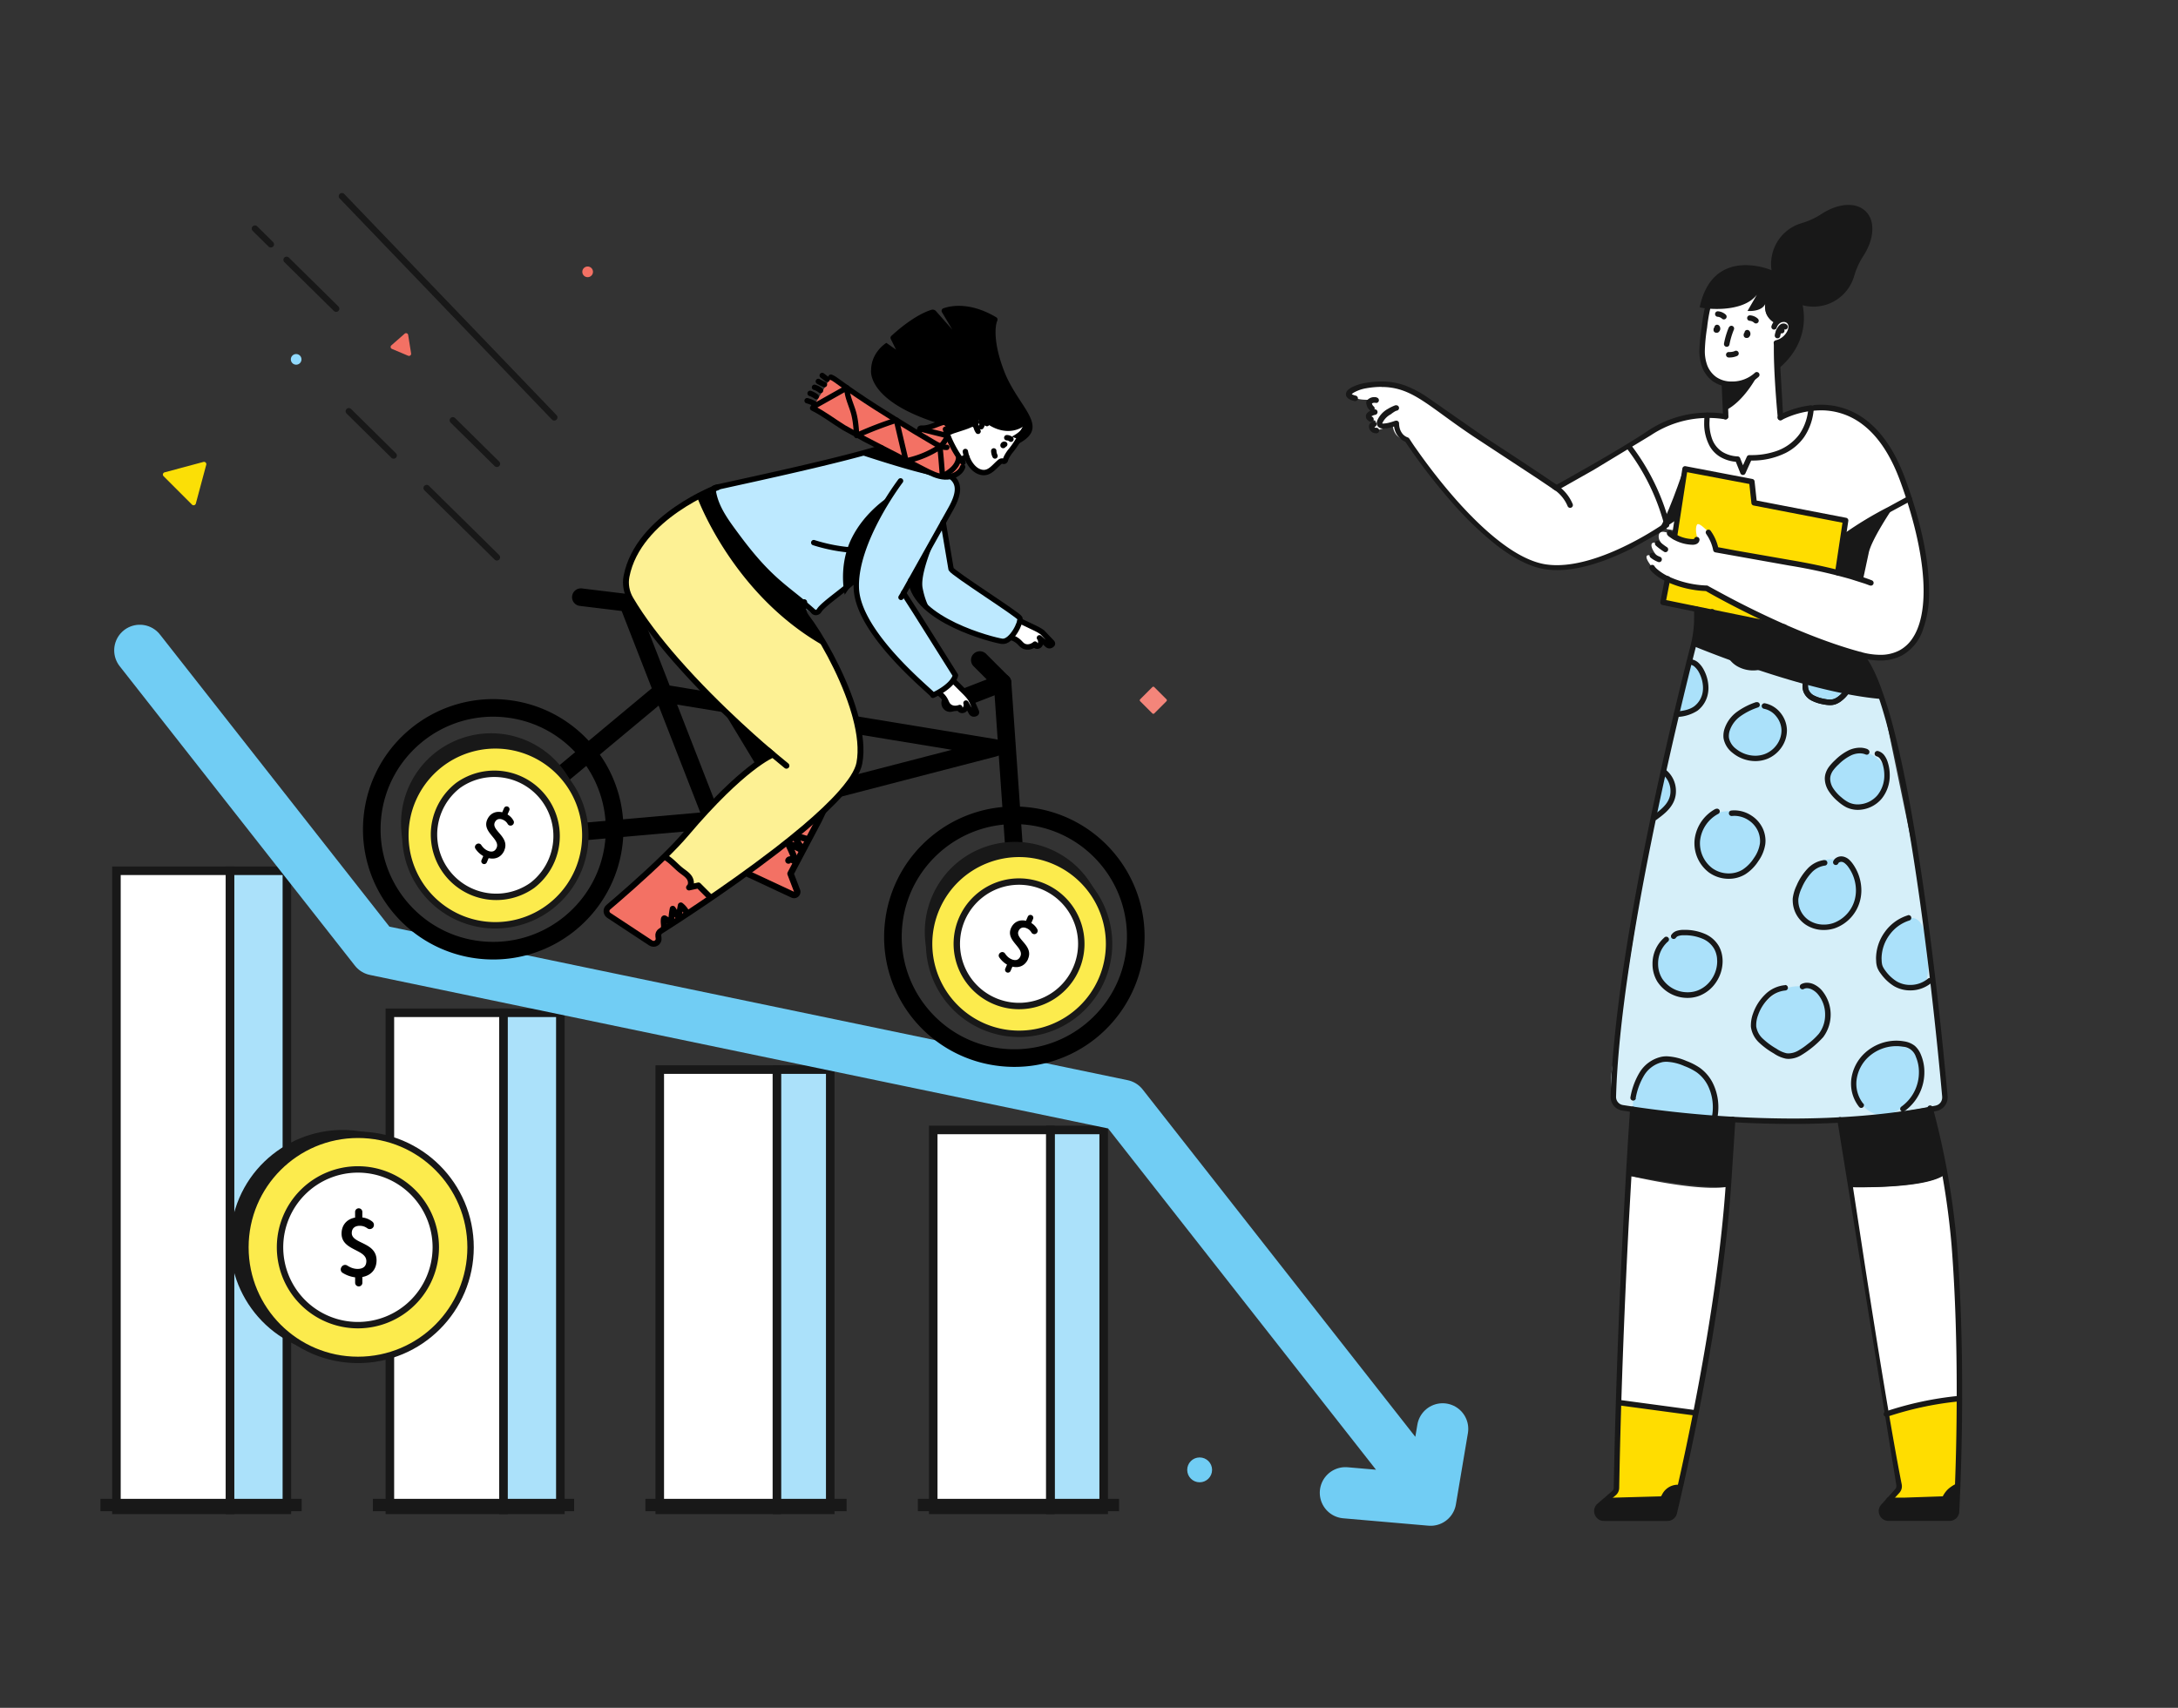
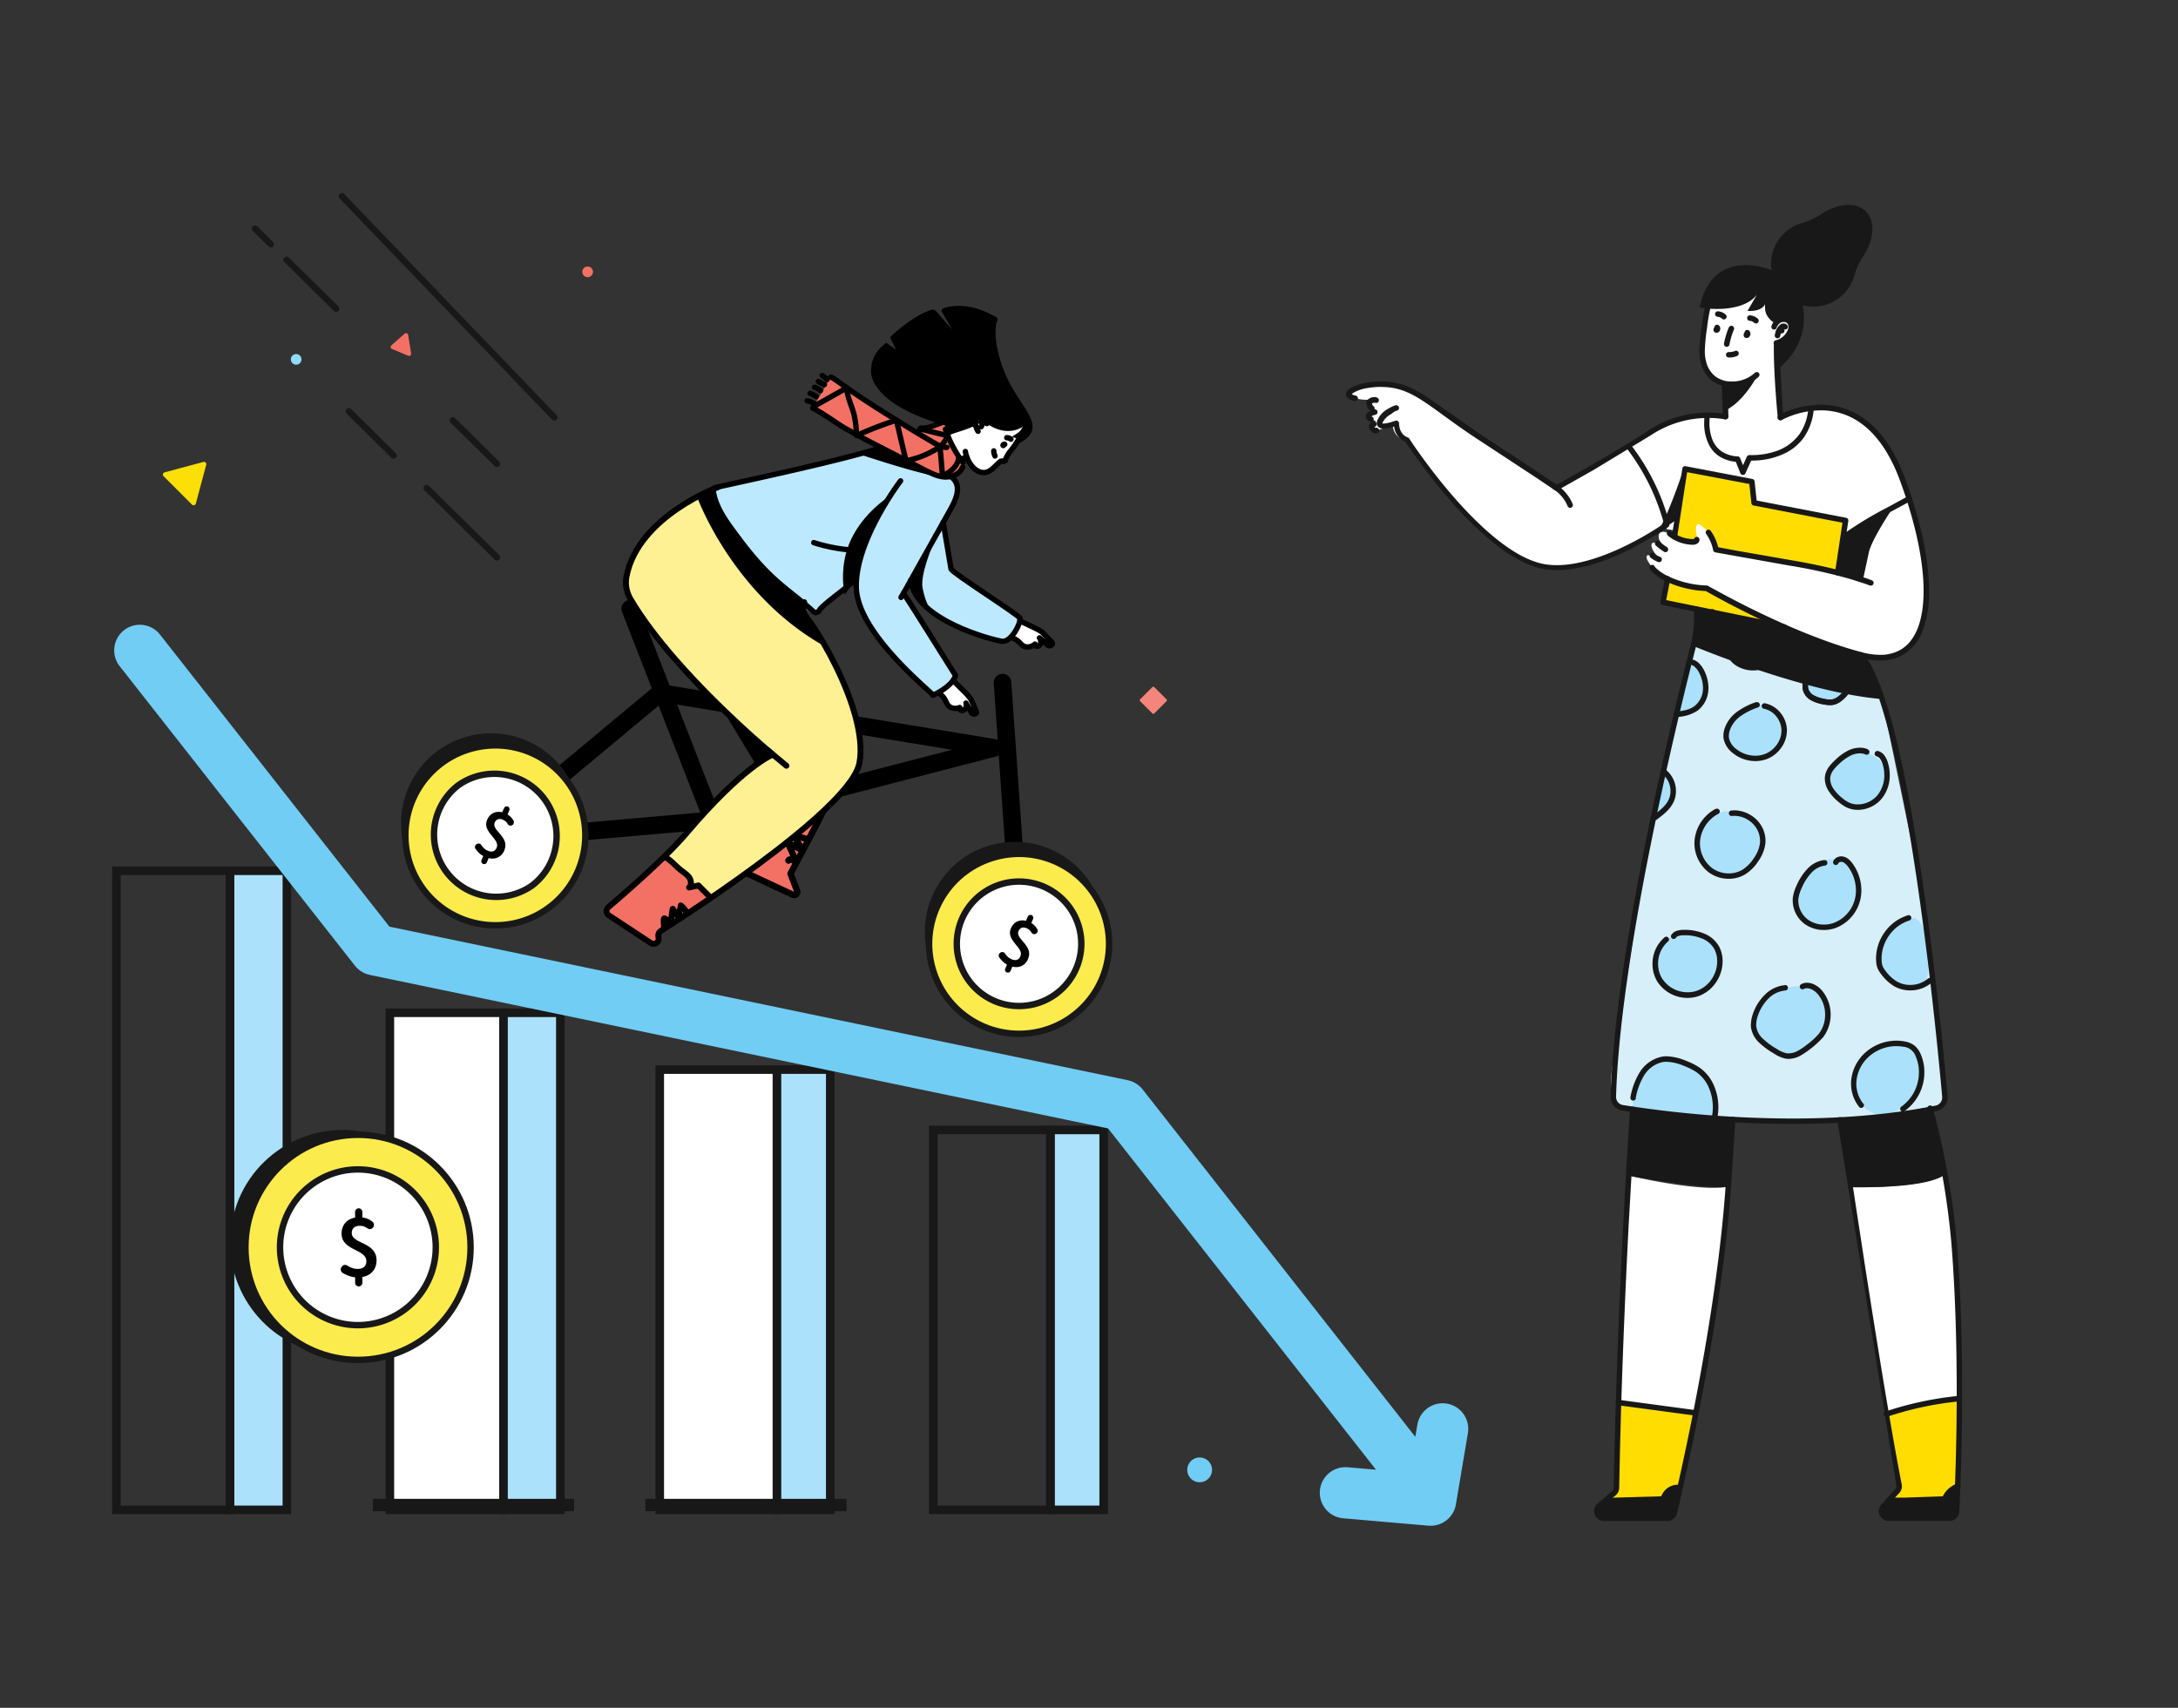
<svg xmlns="http://www.w3.org/2000/svg" xmlns:xlink="http://www.w3.org/1999/xlink" width="255" height="200" fill="none">
  <rect width="100%" height="100%" fill="#333333" stroke="none" />
  <style>.B{fill:#fff}.C{stroke-linejoin:round}.D{fill:#181818}.E{stroke:#181818}.F{stroke-linecap:round}.G{stroke-width:.75}.H{fill:#f37164}.I{fill:#000}.J{stroke:#000}.K{fill:#abe1fa}.L{stroke-miterlimit:10}.M{stroke-width:.48}.N{fill:#fceb4d}</style>
  <g clip-path="url(#A)">
    <g class="D">
      <path d="M196.088 177.037c-.053.236-.184.447-.373.598s-.423.233-.664.232l-7.332-.036c-.163-.027-.314-.103-.434-.217a.83.83 0 0 1-.239-.423c-.3-1.17 1.068-1.468 1.068-1.468l8.608-1.538-.634 2.852zm32.899.147c-.121.487-.682.535-1.237.532l-6.845.074c-.319 0-.571-.522-.593-.901a.4.4 0 0 1 .095-.275l.756-.923 8.05-1.644-.226 3.137z" />
    </g>
    <g fill="#fd0">
      <path d="M196.862 174.191a1.82 1.82 0 0 0-1.212.084c-.383.166-.697.459-.892.829l-.248.481-6.406.144 1.056-.942.287-10.541 9.226 1.198-1.811 8.747zm23.979-8.571l1.505 8.578-1.183 1.493 6.513-.135s.574-1.345 1.537-1.509l.191-10.253-8.563 1.826z" />
    </g>
    <path d="M225.871 129.663c-10.87 2.028-22.006 2.171-32.924.423l-1.77-.285c-2.761.109-2.821-2.884-2.266-5.629l4.294-26.8 5.031-22.057 22.04 6.245 4.301 20.798 3.029 24.492c.325 1.631-.077 2.794-1.735 2.813z" fill="#d6eff9" />
    <g class="K">
      <path d="M216.489 79.586c0 1.397-.937 2.653-2.398 2.653s-2.885-.689-2.885-2.653a2.67 2.67 0 0 1 .827-1.776 2.64 2.64 0 0 1 3.629 0 2.67 2.67 0 0 1 .827 1.776zm-10.126 18.728c0 1.945-1.948 4.271-3.978 4.271s-3.683-2.121-3.683-4.066 1.648-3.525 3.683-3.525 3.978 1.378 3.978 3.319zm2.522-12.528c0 1.721-2.251 2.945-4.049 2.945s-2.649-1.496-2.649-3.204 2.209-2.996 4.01-2.996 2.688 1.535 2.688 3.255zm8.563 17.995c0 2.099-1.186 4.777-3.383 4.777s-3.915-.807-3.915-2.906 1.952-5.024 4.145-5.024 3.153 1.06 3.153 3.153zm.055-9.302c1.896 0 3.434-1.452 3.434-3.243s-1.538-3.242-3.434-3.242-3.434 1.452-3.434 3.242 1.538 3.243 3.434 3.243zm7.371 31.256c-.319 2.297-2.55 5.165-4.718 4.851s-3.173-2.336-2.841-4.633 2.353-3.909 4.511-3.589 3.389 1.074 3.048 3.371zm.705-13.944s.826 3.845-1.275 4.008-3.96-1.573-4.126-3.867 1.406-4.278 3.507-4.435 1.894 4.294 1.894 4.294zm-28.07 4.675c2.131 0 3.858-1.603 3.858-3.579s-1.727-3.579-3.858-3.579-3.858 1.602-3.858 3.579 1.728 3.579 3.858 3.579zm16.518 2.444c0 1.888-2.601 4.646-4.572 4.646s-4.434-2.198-3.845-4.364c.498-1.82 2.87-3.691 4.85-3.691.923-.023 1.817.323 2.486.962s1.058 1.52 1.081 2.447zm-13.256 10.382a14.44 14.44 0 0 1-.092 1.624l-9.472-1.035c-.053-.538-.007-1.081.137-1.602.513-1.97 1.938-4.646 4.026-4.21 4.617.961 5.401 3.185 5.401 5.223zm-4.888-36.428c-.076.619-.326 1.204-.722 1.684a3.25 3.25 0 0 1-1.51 1.029l.568-2.49.52-2.941s1.425 1.105 1.144 2.717zm3.791-12.454c-.383 3.262-3.278 3.262-3.278 3.262l.587-2.663.851-3.557s2.05 1.17 1.84 2.957z" />
    </g>
    <path d="M200.028 48.695s-3.988-.666-9.246 3.499c0 0 2.784 2.727 4.368 9.769l18.109 3.105 10.218-6.786S220.952 46.539 212 47.506c0 0 .236 5.71-7.056 5.883l-.908 1.746-.9-1.656s-3.302.49-3.108-4.784z" class="B" />
    <path d="M197.372 54.995l-2.557 15.601 18.769 3.714 2.573-13.278-10.811-2.019-.153-2.525-7.821-1.493z" fill="#fd0" />
    <g class="B">
      <path d="M208.442 48.907l3.6-1.105c.637 1.503-2.213 5.646-5.101 5.626l-1.964.131-.912 1.746-.577-1.65-.638.045s-2.668-.622-2.809-2.519l-.188-2.544 2.124.269-.067-4.002c-1.636-.359-2.918-1.986-2.586-4.457l.638-4.486a6.86 6.86 0 0 0 2.76-.043 6.88 6.88 0 0 0 2.523-1.127l.71-.506.747 1.301v.618a1.39 1.39 0 0 0 .121.561 1.41 1.41 0 0 0 .335.465 1.4 1.4 0 0 0 .493.291 1.39 1.39 0 0 0 .568.067l.619-.067a.96.96 0 0 1 .596.153.95.95 0 0 1 .379.487.97.97 0 0 1 .007.618.96.96 0 0 1-.37.494l-1.594 1.009.586 8.622zm-39.448 8.356a22.72 22.72 0 0 0 3.635 3.903l2.7 2.281c4.668 3.947 9.189 3.637 15.686.529l4.113-2.522c-.201-3.492-4.346-9.071-4.346-9.071l-8.455 4.717-13.199-8.751s-5.659-5.447-11.229-2.243c0 0 .463.766 2.337.708-.058.183-.054.381.013.562a.86.86 0 0 0 .354.435l.277.24s-1.103.708-.344 1.044l.561.202s-1.071.759.061 1.105l1.913-.538s.025 1.519 1.763 1.724l4.16 5.674zm54.547 1.137s5.812 17.084-2.448 18.53c-5.835.407-21.259-8.052-21.259-8.052s-5.025-.221-6.377-2.432c0 0-1.447-1.701-.14-1.394a3.25 3.25 0 0 0 1.036.458s-1.138-1.157-.988-1.772c0 0 .083-.468.988.045l.785.59c-.357-.34-.653-.739-.877-1.179-.124-.359-.214-1.375 1.275-.676s2.283 1.195 3.255.734c0 0-.421-1.25-.105-1.807.23-.41 1.594 1.144 1.594 1.144l.705 1.814s14.053 2.281 16.352 3.275l.842-6.303 5.362-2.973zm-32.861 79.277l-1.116 26.595 8.886 1.195s3.351-18.187 3.883-26.508c0-.013-2.375.798-11.653-1.282zm25.926 1.349s8.57.218 11.095-1.484c0 0 2.596 19.6 1.684 26.274 0 0-7.92.849-8.551 1.824l-4.228-26.614z" />
    </g>
    <g class="D">
      <path d="M200.195 33.956a19.75 19.75 0 0 0-.957 4.316 21.72 21.72 0 0 0-.274 2.765c-.013.667.095 1.33.319 1.958a3.69 3.69 0 0 0 1.275 1.669c.658.446 1.439.67 2.232.641a4.53 4.53 0 0 0 3.121-1.189.35.35 0 0 0 .068-.106.31.31 0 0 0 .022-.124c-.001-.042-.01-.084-.027-.123a.32.32 0 0 0-.176-.171c-.04-.016-.082-.023-.124-.022a.32.32 0 0 0-.225.099 3.91 3.91 0 0 1-2.678 1.009 3.11 3.11 0 0 1-1.84-.529 3.03 3.03 0 0 1-1.052-1.384 4.81 4.81 0 0 1-.277-1.727 20.79 20.79 0 0 1 .267-2.682 19.2 19.2 0 0 1 .919-4.165c.029-.08.026-.168-.009-.246a.32.32 0 0 0-.18-.168c-.08-.03-.167-.026-.244.009a.32.32 0 0 0-.167.18l.007-.01zm4.151 5.261l.102-.112h-.153c0 .021.005.042.014.061s.021.037.037.051l.102-.112h-.02l-.13-.022v.022h.134l-.131-.022h.089l-.08-.048v.032h.09l-.08-.048h.022-.019.023-.02l.214.237-.064-.32h-.073l.064.32.319.058v-.067l-.319-.054.255.192.095-.128a.32.32 0 0 0-.069-.438c-.065-.05-.147-.073-.228-.063a.32.32 0 0 0-.21.113l-.098.128a.37.37 0 0 0-.061.138v.067a.32.32 0 0 0 .011.153c.016.05.044.094.081.131a.31.31 0 0 0 .132.078c.05.015.102.017.152.007h.074a.32.32 0 0 0 .153-.08.59.59 0 0 0 .185-.32v-.09a.5.5 0 0 0-.04-.198.48.48 0 0 0-.117-.164c-.031-.029-.067-.051-.107-.065a.33.33 0 0 0-.124-.019c-.042.002-.083.013-.121.031a.32.32 0 0 0-.182.306c.004.085.041.164.104.221l-.006.026zm-3.533-.605l.102-.109h-.153c.001.021.006.041.015.06a.16.16 0 0 0 .036.049l.102-.109h-.019l-.131-.026v.026h.134l-.13-.026h.089l-.077-.048v.032h.09l-.077-.048h.022-.022.022-.022l.214.237-.061-.32h-.073l.06.32.319.054v-.064l-.319-.058.255.195.096-.128c.028-.033.048-.072.061-.113s.016-.085.011-.128-.018-.085-.04-.122a.32.32 0 0 0-.084-.097c-.034-.026-.073-.045-.115-.056a.32.32 0 0 0-.247.039.32.32 0 0 0-.093.089l-.099.128a.3.3 0 0 0-.057.138v.064c-.009.051-.005.104.011.154s.044.095.081.131a.32.32 0 0 0 .132.078c.049.015.101.018.152.008h.073a.32.32 0 0 0 .153-.077.59.59 0 0 0 .185-.32c.004-.029.004-.058 0-.087.001-.069-.012-.136-.039-.199a.49.49 0 0 0-.117-.166c-.062-.057-.145-.087-.23-.084a.32.32 0 0 0-.221.104c-.057.063-.087.146-.083.231a.32.32 0 0 0 .104.222l-.01.022zm7.253 1.88c.394-.097.761-.283 1.074-.542s.564-.587.734-.957a1.8 1.8 0 0 0 .159-.711.91.91 0 0 0 0-.128 1.17 1.17 0 0 0-.44-.83c-.218-.164-.483-.251-.755-.247a1.41 1.41 0 0 0-.593.131 1.66 1.66 0 0 0-.514.397c-.144.165-.253.357-.322.565-.014.04-.02.082-.018.124a.32.32 0 0 0 .105.222.33.33 0 0 0 .108.064c.079.028.166.023.241-.013a.32.32 0 0 0 .164-.18 1.03 1.03 0 0 1 .5-.612.82.82 0 0 1 .319-.071c.13-.005.258.035.363.112a.53.53 0 0 1 .137.172c.033.066.053.139.058.212v.067a1.19 1.19 0 0 1-.105.455 2.07 2.07 0 0 1-.562.725 2.06 2.06 0 0 1-.819.409c-.04.01-.079.029-.112.054a.31.31 0 0 0-.083.093c-.022.036-.036.077-.041.118a.31.31 0 0 0 .007.125.32.32 0 0 0 .385.231l.01.013z" />
      <path d="M209.236 38.067c-.056-.065-.127-.116-.207-.147a.57.57 0 0 0-.214-.039c-.092 0-.184.019-.268.058-.151.078-.278.195-.37.34a2.41 2.41 0 0 0-.385.961c-.007.042-.006.085.003.127a.33.33 0 0 0 .052.116c.024.035.055.064.091.087a.32.32 0 0 0 .244.042c.042-.009.081-.027.116-.052s.064-.056.086-.092.038-.076.045-.119c.043-.249.14-.485.284-.692.027-.047.064-.088.108-.119v-.058l-.015.038h.015v-.038l-.015.038.044-.115-.092.08.048.035.044-.115-.092.08c.055.065.133.105.217.111s.168-.021.232-.076.104-.134.111-.219-.021-.169-.076-.233h-.006z" />
      <path d="M208.921 38.631a.44.44 0 0 0-.198-.25.54.54 0 0 0-.246-.064.45.45 0 0 0-.127.019.51.51 0 0 0-.22.115c-.048.043-.091.091-.128.144-.024.035-.041.074-.05.115s-.01.084-.003.126a.33.33 0 0 0 .047.117c.022.036.052.066.087.09a.32.32 0 0 0 .115.049c.042.009.084.009.126.001a.32.32 0 0 0 .116-.048.31.31 0 0 0 .088-.089l.016-.019-.051-.058.019.074.032-.016-.051-.058.019.074-.041-.147v.151h.041l-.041-.147-.073.128c.022.013.047.019.073.019v-.147l-.073.128.105-.186-.201.061c.015.052.049.097.096.125l.105-.186-.201.061a.32.32 0 0 0 .154.191c.074.041.162.05.243.026a.32.32 0 0 0 .215-.399h.007zm-1.24 1.544v.75c0 2.329.242 5.739.462 8.01.004.042.017.082.037.119a.32.32 0 0 0 .079.096c.032.026.071.046.111.058s.082.016.124.011a.32.32 0 0 0 .283-.349l-.459-7.949v-.734a.32.32 0 0 0-.544-.226.32.32 0 0 0-.093.227v-.013zm-6.1 4.97l.134 3.249v.388a.31.31 0 0 0 .02.124c.015.04.036.076.065.107a.31.31 0 0 0 .1.074.3.3 0 0 0 .121.029.32.32 0 0 0 .123-.02.33.33 0 0 0 .106-.065c.03-.028.056-.063.074-.101a.34.34 0 0 0 .029-.122v-.413l-.134-3.271a.32.32 0 0 0-.029-.122.33.33 0 0 0-.072-.102c-.03-.029-.067-.051-.106-.066s-.081-.022-.123-.02-.083.011-.121.029a.32.32 0 0 0-.167.179c-.014.04-.021.081-.02.123zm.823-6.796a9.41 9.41 0 0 0-.558 1.881.32.32 0 0 0 .002.127.33.33 0 0 0 .05.117.32.32 0 0 0 .091.089c.035.023.075.039.117.047a.32.32 0 0 0 .127-.002c.042-.009.081-.026.116-.05s.065-.055.088-.091.039-.076.047-.118a8.95 8.95 0 0 1 .523-1.756c.016-.039.024-.081.024-.123s-.009-.084-.025-.123-.04-.074-.07-.104a.32.32 0 0 0-.105-.069c-.078-.032-.165-.031-.243.002a.32.32 0 0 0-.171.174h-.013zm3.402-1.029a1.51 1.51 0 0 0-.908-.391c-.042-.003-.084.002-.124.016a.31.31 0 0 0-.108.062c-.064.056-.104.135-.11.22a.32.32 0 0 0 .297.343.87.87 0 0 1 .52.224c.062.058.144.088.229.085a.32.32 0 0 0 .204-.556v-.003z" />
      <path d="M202.05 36.846a1.52 1.52 0 0 0-.908-.391c-.042-.003-.084.002-.124.016a.31.31 0 0 0-.108.062c-.032.028-.058.061-.077.099a.32.32 0 0 0-.032.121c-.003.042.002.084.015.124s.035.077.062.109a.31.31 0 0 0 .219.11.88.88 0 0 1 .52.224c.062.058.144.088.229.085a.32.32 0 0 0 .222-.103c.057-.062.088-.145.085-.23s-.04-.165-.103-.223v-.003zm1.091 4.252a1.55 1.55 0 0 1-.638.128h-.086a.32.32 0 0 0-.123.018c-.039.014-.076.036-.107.064s-.056.062-.074.1a.34.34 0 0 0-.031.121.33.33 0 0 0 .019.124.3.3 0 0 0 .064.107c.029.031.062.057.1.075a.31.31 0 0 0 .12.031h.118a2.22 2.22 0 0 0 .874-.179.32.32 0 0 0 .171-.175c.031-.079.031-.167-.002-.245a.32.32 0 0 0-.174-.172c-.078-.032-.166-.031-.244.002h.013zm-1.046 7.395a10.57 10.57 0 0 0-2.047-.176 12.71 12.71 0 0 0-7.123 2.14c-1.619 1.099-4.339 2.704-6.647 4.031l-2.968 1.689-.906.503-.318.186.153.279.181-.263s-2.678-1.846-8.713-5.768l-6.695-4.665c-.783-.529-1.624-.967-2.506-1.304a7.94 7.94 0 0 0-2.736-.468v.32l.02-.32h-.02a10.66 10.66 0 0 0-1.912.17 5.13 5.13 0 0 0-1.709.577 1.6 1.6 0 0 0-.402.32c-.104.115-.163.264-.166.42-.002.098.024.195.073.279a.81.81 0 0 0 .284.279 1.91 1.91 0 0 0 .437.192l.223.058a.32.32 0 0 0 .244-.05c.072-.049.121-.123.137-.208a.33.33 0 0 0-.049-.245c-.048-.072-.123-.121-.207-.138a1.91 1.91 0 0 1-.342-.109.65.65 0 0 1-.153-.093l-.067.038h.077v-.038l-.067.038h.019l.054.023v-.019h-.057l.054.023c.015-.025.033-.048.054-.067a1.44 1.44 0 0 1 .211-.154c.455-.252.95-.423 1.463-.506a10.37 10.37 0 0 1 1.795-.16v-.288.301-.301.301c.86-.006 1.715.141 2.525.433 1.17.42 2.299 1.153 3.705 2.16s3.083 2.278 5.356 3.752l6.609 4.342 1.575 1.061.51.349a.32.32 0 0 0 .16.043c.056 0 .111-.015.159-.043l4.218-2.384 6.695-4.056c2.005-1.337 4.36-2.044 6.765-2.031.469-.001.938.027 1.403.083l.38.054.099.019h.028c.085.018.173.002.246-.045s.123-.121.142-.206a.33.33 0 0 0-.251-.39l.007.035zm-38.692-1.044a4.99 4.99 0 0 0-.889.423 2.84 2.84 0 0 0-1.256 1.359.88.88 0 0 0-.067.32.61.61 0 0 0 .082.32.64.64 0 0 0 .342.266 1.28 1.28 0 0 0 .379.054 4.27 4.27 0 0 0 1.062-.189l.561-.186-.115-.301h-.319v.038a2.85 2.85 0 0 0 .195 1.003c.103.25.251.48.436.676a2.04 2.04 0 0 0 .826.538l.105-.301-.267.176a68.36 68.36 0 0 0 5.42 7.075 39.56 39.56 0 0 0 5.292 5.111c1.894 1.461 3.861 2.563 5.78 2.842a9.42 9.42 0 0 0 1.342.093c2.988 0 6.227-1.282 8.733-2.531l3.08-1.737.886-.574.236-.163.064-.045h.019l.019-.019.029-.032.028-.048c.03-.06.04-.128.029-.194s-.042-.127-.089-.175c-.03-.03-.065-.054-.104-.071s-.08-.025-.123-.025a.32.32 0 0 0-.318.321v.058c.007.038.021.075.041.109s.046.063.076.087a.32.32 0 0 0 .166.067.32.32 0 0 0 .176-.035.33.33 0 0 0 .137-.138c.028-.05.04-.107.035-.163a.32.32 0 0 0-.319-.304.34.34 0 0 0-.105.019l-.045.019-.025.016a.32.32 0 0 0-.098.087c-.026.035-.045.076-.055.119a.34.34 0 0 0-.002.131.33.33 0 0 0 .049.121c.025.037.057.068.094.091a.32.32 0 0 0 .122.046c.044.007.088.004.13-.007a.33.33 0 0 0 .117-.059l-.106-.157.103.16-.106-.157.102.16-.159-.253.147.26-.16-.253.147.26-.156-.276.133.288h.023l-.156-.276.133.288-.137-.292.109.301h.028l-.137-.291.109.301-.109-.301v.32a.29.29 0 0 0 .109-.019l-.109-.301-.127.295c.04.017.084.025.127.026v-.32l-.127.295.127-.295-.318.09a.32.32 0 0 0 .178.205l.128-.295-.319.09.319-.09-.319-.087a.31.31 0 0 0 0 .176l.319-.09-.319-.087.319.087-.268-.173a.25.25 0 0 0-.038.087l.318.087-.267-.173.267.173-.169-.269a.28.28 0 0 0-.098.096l.267.173-.169-.269.169.269.02-.32a.34.34 0 0 0-.189.051l.169.269.02-.32-.02.32.179-.266c-.047-.032-.102-.051-.159-.054l-.02.32.179-.266-.179.266.287-.141c-.024-.05-.062-.094-.108-.125l-.179.266.287-.141-.287.141.319-.045c-.004-.034-.013-.066-.028-.096l-.287.141.318-.045-.318.045h.318v-.045l-.318.045h.318a.32.32 0 0 0-.092-.224c-.03-.03-.065-.054-.104-.071s-.08-.025-.122-.025a.32.32 0 0 0-.319.32h.319l-.284-.141c-.024.043-.036.092-.035.141h.319l-.284-.141.284.141-.24-.212c-.017.022-.032.045-.044.071l.284.141-.24-.212.24.212-.211-.237-.029.026.24.212-.211-.237.185.208-.169-.224-.016.016.185.208-.169-.224.032.045-.032-.045.032.045-.032-.045-.105.077a36.74 36.74 0 0 1-4.664 2.679c-2.366 1.141-5.277 2.185-7.869 2.182a8.86 8.86 0 0 1-1.25-.087c-1.744-.253-3.641-1.282-5.483-2.717-2.768-2.14-5.42-5.152-7.362-7.623a69.58 69.58 0 0 1-2.327-3.134 24.67 24.67 0 0 1-.638-.932l-.166-.253-.057-.083a.32.32 0 0 0-.163-.128 1.41 1.41 0 0 1-.57-.368c-.188-.213-.322-.47-.389-.746-.042-.168-.064-.34-.067-.513.003-.054-.007-.108-.029-.157s-.057-.091-.1-.123a.32.32 0 0 0-.148-.059c-.053-.007-.107-.001-.157.019h-.035c-.086.032-.319.115-.583.186a3.31 3.31 0 0 1-.775.135.48.48 0 0 1-.191-.029l-.039.058.058-.032-.019-.026-.039.058.058-.032-.054.029h.06l-.054.029h.06a.33.33 0 0 1 .026-.103 2.27 2.27 0 0 1 .988-1.035 4.55 4.55 0 0 1 .536-.369l.169-.067h.045a.32.32 0 0 0 .042-.591.32.32 0 0 0-.243-.018l.025-.023z" />
      <path d="M181.856 57.276c.752.479 1.34 1.178 1.684 2.003a.32.32 0 0 0 .174.172c.079.032.166.031.243-.002.039-.016.074-.04.104-.07s.053-.065.069-.104.024-.081.024-.123-.008-.084-.025-.123a5.02 5.02 0 0 0-1.932-2.294.31.31 0 0 0-.116-.045c-.041-.007-.083-.006-.124.003a.3.3 0 0 0-.114.051.34.34 0 0 0-.086.091c-.023.036-.037.075-.044.117a.33.33 0 0 0 .003.125.32.32 0 0 0 .14.2zm26.742-8.091c1.418-.726 2.984-1.113 4.575-1.131 1.74-.01 3.435.553 4.827 1.602 1.629 1.211 3.217 3.265 4.464 6.655 1.795 4.896 2.751 9.388 2.751 12.89 0 2.345-.427 4.239-1.275 5.511a4.24 4.24 0 0 1-1.569 1.461c-.698.354-1.472.53-2.254.513-.746-.01-1.488-.118-2.206-.32-4.263-1.141-8.752-3.086-12.169-4.742a100.83 100.83 0 0 1-4.164-2.134l-1.18-.641-.319-.176a1.11 1.11 0 0 1-.105-.064.33.33 0 0 0-.156-.042h-.025a11.61 11.61 0 0 1-4.426-1.051c-.507-.236-.978-.542-1.399-.91a2.18 2.18 0 0 1-.22-.237l-.032-.048-.16.083.166-.074-.159.083.166-.074a.32.32 0 0 0-.591.017c-.03.08-.028.168.007.246.042.087.367.711 1.945 1.503a12.22 12.22 0 0 0 4.728 1.118v-.32l-.163.275s9.437 5.511 18.087 7.831a9.15 9.15 0 0 0 2.372.343 5.4 5.4 0 0 0 2.551-.586 5.36 5.36 0 0 0 2.413-2.855 12.6 12.6 0 0 0 .775-4.71c0-3.614-.957-8.164-2.793-13.137-1.275-3.477-2.93-5.649-4.684-6.95a8.58 8.58 0 0 0-5.203-1.718 10.83 10.83 0 0 0-4.894 1.218c-.073.043-.127.113-.149.195a.32.32 0 0 0 .468.362v.013zm-15.351 16.117a3.22 3.22 0 0 0 .893.51.32.32 0 0 0 .245-.009c.077-.035.137-.1.166-.18s.027-.168-.008-.246a.32.32 0 0 0-.18-.168 2.56 2.56 0 0 1-.717-.407.32.32 0 0 0-.111-.058c-.04-.012-.083-.015-.124-.011s-.083.018-.119.038a.33.33 0 0 0-.096.081.32.32 0 0 0-.066.235c.01.084.052.161.117.214zm.628-1.397a7.55 7.55 0 0 0 1.002.74c.07.027.148.028.219.003a.32.32 0 0 0 .169-.14c.038-.065.052-.142.04-.217a.32.32 0 0 0-.11-.191 7.31 7.31 0 0 1-.905-.692.31.31 0 0 0-.108-.066c-.04-.014-.083-.021-.126-.018a.32.32 0 0 0-.223.11.33.33 0 0 0-.063.111.32.32 0 0 0-.014.127c.004.043.016.084.036.122a.32.32 0 0 0 .08.099l.003.013zm1.41-1.166c.815.658 1.823 1.03 2.869 1.057h.029c.153.003.306-.028.446-.09a.64.64 0 0 0 .223-.17.57.57 0 0 0 .125-.32.33.33 0 0 0-.017-.125c-.014-.04-.036-.077-.064-.109s-.062-.057-.1-.075-.08-.029-.122-.031a.32.32 0 0 0-.335.301h.099l-.077-.064-.022.058h.099l-.077-.064.042.035-.035-.042.041.035-.035-.042a.42.42 0 0 1-.185.035h-.016c-.908-.024-1.783-.346-2.493-.916a.31.31 0 0 0-.111-.062c-.041-.013-.083-.018-.126-.014s-.084.017-.121.037a.32.32 0 0 0-.098.082.34.34 0 0 0-.058.113.32.32 0 0 0-.009.127.32.32 0 0 0 .125.216l.003.026zm4.498-.173a4.93 4.93 0 0 1 .797 1.868c.012.063.043.12.087.165s.103.076.165.088l8.653 1.544a63.08 63.08 0 0 1 7.163 1.583l1.722.548.418.154.102.042h.028a.32.32 0 0 0 .42-.171c.033-.079.033-.167.001-.246a.32.32 0 0 0-.172-.175c-.022 0-3.032-1.282-9.564-2.381l-6.351-1.109-1.7-.32-.599-.106-.061.32.319-.061a5.42 5.42 0 0 0-.921-2.14c-.025-.037-.056-.068-.093-.092a.32.32 0 0 0-.122-.047c-.043-.007-.088-.005-.13.006a.33.33 0 0 0-.201.158c-.021.039-.033.081-.037.125a.32.32 0 0 0 .016.13.33.33 0 0 0 .066.113l-.006.003z" />
      <path d="M196.356 62.921l1.173-7.623 7.282 1.381.243 2.243a.32.32 0 0 0 .083.182c.046.05.108.084.175.097l10.406 2.012-.873 5.806c-.013.085.009.171.06.24s.128.114.212.127a.32.32 0 0 0 .365-.274l.918-6.11c.013-.082-.007-.165-.055-.233a.32.32 0 0 0-.2-.13l-10.476-2.022-.242-2.243a.32.32 0 0 0-.255-.282l-7.827-1.496a.32.32 0 0 0-.243.054.31.31 0 0 0-.086.092.32.32 0 0 0-.045.119l-1.227 7.949c-.013.085.008.172.058.241s.127.116.211.129a.32.32 0 0 0 .24-.059c.069-.051.116-.127.129-.212l-.026.01zm3.23-14.335a6.67 6.67 0 0 0-.061.926 5.52 5.52 0 0 0 .654 2.749 3.46 3.46 0 0 0 1.202 1.234 4.35 4.35 0 0 0 2.05.596l.019-.32-.297.118.613 1.535c.023.057.063.107.114.142s.111.055.172.056a.34.34 0 0 0 .178-.047.32.32 0 0 0 .122-.138l.762-1.689-.29-.131-.022.32h.354a8.84 8.84 0 0 0 3.924-.9c.852-.432 1.587-1.066 2.143-1.846a6.76 6.76 0 0 0 1.135-3.371.33.33 0 0 0-.014-.125c-.013-.04-.033-.078-.061-.11a.33.33 0 0 0-.097-.078c-.037-.019-.078-.031-.12-.035a.32.32 0 0 0-.124.014.31.31 0 0 0-.109.061c-.032.028-.059.061-.078.098s-.031.078-.035.12c-.061 1.093-.415 2.149-1.023 3.057a5.63 5.63 0 0 1-2.988 2.086c-.826.255-1.686.386-2.55.388h-.319a.32.32 0 0 0-.189.042c-.057.033-.102.084-.13.144l-.453 1.006-.334-.84c-.023-.056-.061-.105-.11-.14a.32.32 0 0 0-.168-.059c-.617-.021-1.22-.194-1.756-.503-.602-.375-1.054-.952-1.276-1.628a5.43 5.43 0 0 1-.283-1.81l.025-.602c0-.074.016-.128.019-.167v-.042c.014-.085-.007-.172-.057-.242a.32.32 0 0 0-.451-.072c-.069.05-.116.127-.129.212l.038-.01zm-4.659 19.148l-.535 2.743c-.016.083.001.169.047.239a.32.32 0 0 0 .201.136l14.213 2.903c.085.017.173-.001.244-.049a.33.33 0 0 0 .091-.453c-.048-.072-.123-.122-.207-.139l-13.904-2.839.475-2.432a.32.32 0 0 0-.001-.127c-.009-.042-.025-.082-.049-.117a.32.32 0 0 0-.091-.089c-.036-.023-.075-.04-.117-.048a.32.32 0 0 0-.127.001c-.042.009-.081.026-.116.05a.31.31 0 0 0-.089.091c-.023.036-.04.076-.048.118l.013.013z" />
      <path d="M198.348 71.345v.961a13.08 13.08 0 0 1-.411 3.278c-.905 3.525-3.121 12.426-5.174 22.592s-3.944 21.603-4.19 30.244v.032c-.004.386.13.76.377 1.054s.593.489.972.548a130.25 130.25 0 0 0 19.85 1.57c5.42 0 11.327-.384 16.977-1.525.362-.074.687-.273.92-.561s.358-.65.355-1.022a1.2 1.2 0 0 0 0-.147c-.319-3.579-1.393-14.951-3.086-26.213-.845-5.636-1.846-11.24-2.984-15.838a52.7 52.7 0 0 0-1.818-6.027c-.637-1.679-1.313-2.986-2.056-3.823-.057-.058-.135-.092-.217-.095a.32.32 0 0 0-.327.294.32.32 0 0 0 .069.227c.638.727 1.314 1.983 1.938 3.627 1.097 2.884 2.108 6.921 3.007 11.467 2.7 13.64 4.422 31.75 4.84 36.438a1.32 1.32 0 0 1 0 .089.97.97 0 0 1-.211.621c-.14.176-.338.296-.558.341-5.592 1.127-11.458 1.512-16.853 1.512-6.612-.021-13.214-.548-19.747-1.577-.228-.034-.436-.151-.586-.327s-.23-.402-.227-.634v-.029c.245-8.564 2.13-19.984 4.18-30.118s4.262-19.036 5.168-22.564c.286-1.117.431-2.266.43-3.419v-.961c0-.085-.034-.166-.093-.227a.32.32 0 0 0-.226-.094c-.084 0-.165.034-.225.094a.32.32 0 0 0-.094.227v-.016z" />
      <path d="M190.847 129.894s-1.479 20.961-1.913 44.348c-.002.071-.018.141-.048.205a.51.51 0 0 1-.127.167l-1.731 1.487a1.13 1.13 0 0 0-.289.388c-.067.149-.101.31-.1.474a1.18 1.18 0 0 0 .319.794 1.13 1.13 0 0 0 .378.267c.143.062.298.093.454.092h7.438c.255.001.503-.085.704-.244s.342-.381.402-.631c.886-3.7 5.347-22.912 6.376-38.898l.469-7.225a.32.32 0 0 0-.079-.233c-.056-.064-.135-.103-.219-.108s-.168.023-.232.079a.32.32 0 0 0-.108.22l-.079 1.24-.386 5.986c-1.027 15.908-5.481 35.107-6.376 38.789-.026.11-.089.208-.177.278s-.199.107-.311.106h-7.441c-.069.002-.136-.01-.199-.037a.48.48 0 0 1-.165-.116.53.53 0 0 1-.14-.359c0-.072.017-.143.048-.208a.48.48 0 0 1 .13-.167l1.731-1.487c.123-.105.222-.235.291-.381s.105-.306.108-.468c.214-11.682.692-22.749 1.116-30.92l.555-9.756.172-2.692.067-.945c.003-.042-.003-.084-.016-.124s-.034-.077-.062-.109c-.055-.065-.134-.104-.219-.11a.32.32 0 0 0-.232.078c-.064.056-.103.135-.109.22zm24.271 1.301l6.909 42.756a.33.33 0 0 1 0 .099.51.51 0 0 1-.134.34l-1.629 1.804a1.13 1.13 0 0 0-.303.769 1.18 1.18 0 0 0 .319.795 1.13 1.13 0 0 0 .377.264c.143.061.297.092.452.091h7.144c.292.001.573-.111.785-.312s.339-.478.354-.771a289.65 289.65 0 0 0 .338-14.076c0-5.235-.144-11.297-.609-17.215-.468-5.426-1.417-10.798-2.838-16.053-.024-.081-.078-.149-.151-.19s-.16-.051-.241-.028c-.04.011-.078.031-.111.057s-.061.059-.081.096-.034.077-.038.119a.31.31 0 0 0 .01.125.24.24 0 0 0 .026.084 91.56 91.56 0 0 1 2.789 15.841c.462 5.892.606 11.938.606 17.164a288.12 288.12 0 0 1-.335 14.041.5.5 0 0 1-.504.477h-7.151a.48.48 0 0 1-.198-.037.49.49 0 0 1-.165-.116c-.089-.097-.139-.224-.14-.356a.49.49 0 0 1 .134-.337l1.641-1.797c.193-.211.3-.486.3-.772a1.3 1.3 0 0 0-.022-.225c-1.158-5.834-2.886-16.52-4.32-25.745l-1.83-11.954-.552-3.679-.201-1.355a.32.32 0 0 0-.126-.213c-.068-.051-.154-.073-.239-.061s-.16.058-.212.127a.32.32 0 0 0-.06.24l.006.003zm-24.606-78.617a25.37 25.37 0 0 1 4.317 8.808.32.32 0 0 0 .501.172.34.34 0 0 0 .083-.094.33.33 0 0 0 .04-.119.33.33 0 0 0-.009-.125c-.875-3.27-2.378-6.336-4.425-9.026a.32.32 0 0 0-.209-.113c-.082-.009-.164.013-.229.063a.32.32 0 0 0-.069.438v-.003zm25.777 10.414a41.27 41.27 0 0 1 5.066-3.05l1.096-.593 1.231-.663c.037-.02.07-.047.097-.08s.047-.07.059-.111a.33.33 0 0 0 .012-.125c-.005-.042-.017-.083-.037-.12a.32.32 0 0 0-.431-.131l-1.233.666-1.078.59c-1.784.912-3.503 1.948-5.143 3.102a.32.32 0 0 0-.033.408c.043.061.105.106.177.125a.32.32 0 0 0 .217-.018zm-17.3 10.16c.666-.296 1.255-.743 1.722-1.304a.32.32 0 0 0-.042-.451.32.32 0 0 0-.449.041 4.1 4.1 0 0 1-1.489 1.128.32.32 0 0 0-.163.423.32.32 0 0 0 .177.169c.079.03.167.028.244-.006z" />
      <path d="M189.523 164.576l8.886 1.195c.083.011.167-.012.234-.063a.32.32 0 0 0 .123-.21.31.31 0 0 0-.008-.125.32.32 0 0 0-.054-.113c-.026-.034-.058-.062-.094-.083s-.077-.035-.118-.041l-8.886-1.195c-.084-.011-.17.012-.237.065a.32.32 0 0 0-.123.214c-.011.085.012.171.064.239a.32.32 0 0 0 .213.123v-.006zm31.417 1.342c2.75-.921 5.595-1.529 8.481-1.81.084-.008.162-.049.216-.115s.08-.151.072-.236-.049-.163-.115-.217a.32.32 0 0 0-.234-.073c-2.929.284-5.817.898-8.608 1.833-.08.027-.147.085-.185.161s-.044.164-.018.244.085.148.16.186.163.045.244.018l-.013.009zm-32.828 10.132l6.204-.173a.93.93 0 0 0 .424-.087.78.78 0 0 0 .319-.288l.137-.253c.123-.222.301-.407.518-.536s.464-.199.716-.201c.042-.004.085-.004.127 0 .084.008.168-.018.233-.072s.107-.132.115-.217a.32.32 0 0 0-.071-.233c-.053-.065-.129-.107-.213-.116h-.191a2.06 2.06 0 0 0-1.046.293c-.316.19-.576.462-.752.787l-.112.208c-.012.024-.03.045-.051.061-.05.013-.102.019-.153.016l-6.204.173c-.085.002-.165.038-.223.1s-.09.143-.088.228.038.166.099.225a.32.32 0 0 0 .228.088l-.016-.003zm33.198-.055l.077-.077a.33.33 0 0 0 .08-.104c.019-.039.029-.083.031-.127s-.006-.088-.022-.129a.33.33 0 0 0-.071-.11c-.031-.031-.068-.055-.109-.071a.3.3 0 0 0-.129-.022c-.044.001-.087.012-.126.031a.34.34 0 0 0-.104.08l-.076.077c-.052.062-.08.141-.077.221a.32.32 0 0 0 .094.214c.057.057.132.091.213.094s.158-.024.219-.077z" />
      <path d="M221.154 176.002l1.785.025 4.747-.163c.056-.004.11-.023.157-.054a.33.33 0 0 0 .108-.126 2.61 2.61 0 0 1 .548-.81c.252-.225.535-.409.842-.548a.32.32 0 0 0 .153-.185c.025-.079.019-.166-.018-.24a.32.32 0 0 0-.18-.16c-.078-.027-.163-.023-.239.011-.364.166-.701.388-.998.657-.288.287-.519.626-.682 1l.287.138-.022-.321-4.703.161c-.59 0-1.18-.001-1.769-.023-.042-.001-.084.006-.123.021a.33.33 0 0 0-.177.169c-.017.039-.026.08-.027.122a.33.33 0 0 0 .021.124c.015.04.038.075.067.105a.3.3 0 0 0 .101.072c.039.018.08.027.122.028v-.003zM161.168 46.536c-.088-.021-.178-.032-.268-.032-.227-.001-.449.067-.637.196a1.08 1.08 0 0 0-.233.212.35.35 0 0 0-.067.176v.055a1.2 1.2 0 0 0 .121.509 1.25 1.25 0 0 0 .319.413.32.32 0 0 0 .109.072c.041.016.085.023.129.021a.32.32 0 0 0 .23-.113c.028-.034.05-.073.062-.115s.017-.087.011-.131a.32.32 0 0 0-.042-.124.31.31 0 0 0-.088-.097.58.58 0 0 1-.143-.199.66.66 0 0 1-.061-.237l-.319-.019.252.199-.137-.109.134.112-.137-.109.134.112a.6.6 0 0 1 .121-.096c.072-.04.153-.061.236-.061.042-.004.085-.004.127 0a.32.32 0 0 0 .132.016c.044-.004.088-.018.126-.039s.073-.052.1-.088a.32.32 0 0 0 .056-.121.33.33 0 0 0 .001-.133.3.3 0 0 0-.052-.122c-.026-.036-.059-.068-.097-.091a.31.31 0 0 0-.125-.043l.006-.013z" />
      <path d="M160.945 47.942c-.218.036-.427.111-.619.221a1.02 1.02 0 0 0-.265.221.59.59 0 0 0-.143.378c0 .138.051.272.143.375s.198.188.319.25c.074.033.157.037.234.011a.32.32 0 0 0 .205-.386c-.021-.078-.071-.146-.139-.189a.51.51 0 0 1-.137-.096l-.067.042h.076v-.042l-.067.042.083.035v-.035h-.089l.083.035h-.019-.019c.046-.052.104-.093.169-.119.1-.051.208-.086.319-.106.041-.007.082-.022.118-.044s.067-.052.092-.086.043-.074.053-.115.011-.084.004-.127-.021-.082-.043-.119-.052-.068-.086-.093-.073-.043-.115-.053-.084-.011-.126-.005l.036.003z" />
      <path d="M160.814 49.355c-.149.029-.287.104-.392.215a.58.58 0 0 0-.147.394.78.78 0 0 0 .233.535.79.79 0 0 0 .558.24.72.72 0 0 0 .144 0c.041-.008.081-.025.117-.049a.32.32 0 0 0 .089-.09c.024-.036.041-.076.049-.118a.34.34 0 0 0-.049-.246.32.32 0 0 0-.207-.139.34.34 0 0 0-.127 0h-.016c-.02-.001-.04-.005-.058-.014s-.034-.022-.047-.037l-.042-.058v-.019h-.054l.039.035.015-.035h-.054l.039.035-.02-.019v.023l-.019-.019v.023c.017-.01.035-.016.054-.019a.32.32 0 0 0 .117-.05.31.31 0 0 0 .089-.091.32.32 0 0 0 .048-.119c.008-.042.007-.086-.002-.128s-.025-.082-.05-.117-.055-.066-.09-.089a.33.33 0 0 0-.118-.048.32.32 0 0 0-.127.001l.028.003zm36.983 28.472a.98.98 0 0 1 .638.285c.208.195.38.426.507.683a3.89 3.89 0 0 1 .446 1.753 3.37 3.37 0 0 1-.019.362 2.64 2.64 0 0 1-.318 1.001 2.62 2.62 0 0 1-.683.796c-.558.413-1.317.551-2.101.615a.32.32 0 1 0 .051.641 4.71 4.71 0 0 0 2.426-.737c.35-.269.642-.606.858-.992a3.27 3.27 0 0 0 .398-1.251 3.39 3.39 0 0 0 .026-.439c-.009-.714-.186-1.415-.517-2.047a3.03 3.03 0 0 0-.637-.868c-.292-.275-.675-.432-1.075-.442a.32.32 0 0 0-.228.087c-.062.058-.098.139-.1.224a.32.32 0 0 0 .309.33h.019zm7.827 4.39c-.797.259-1.549.638-2.232 1.125a4.03 4.03 0 0 0-1.511 2.089c-.069.237-.104.483-.105.731a1.96 1.96 0 0 0 .028.359 2.79 2.79 0 0 0 1.049 1.65 4.24 4.24 0 0 0 2.656.961 3.85 3.85 0 0 0 1.38-.253 3.72 3.72 0 0 0 1.661-1.314 3.52 3.52 0 0 0 .664-2.015v-.038a3.32 3.32 0 0 0-.746-2.022c-.457-.582-1.104-.982-1.827-1.128-.085-.015-.172.004-.243.053s-.118.125-.133.21.003.173.052.243a.33.33 0 0 0 .209.135 2.44 2.44 0 0 1 1.444.9 2.67 2.67 0 0 1 .606 1.625v.032a2.88 2.88 0 0 1-.545 1.644 3.07 3.07 0 0 1-1.374 1.086 3.18 3.18 0 0 1-1.148.212 3.61 3.61 0 0 1-2.251-.804c-.417-.306-.711-.753-.826-1.259a1.65 1.65 0 0 1-.019-.253c.002-.189.029-.376.08-.557a3.41 3.41 0 0 1 1.275-1.75c.631-.446 1.326-.795 2.06-1.035a.32.32 0 0 0 .191-.41.32.32 0 0 0-.405-.192l.01-.022z" />
      <use xlink:href="#B" />
      <path d="M218.667 87.737a2.38 2.38 0 0 0-.912-.176 3.22 3.22 0 0 0-1.231.266 6.02 6.02 0 0 0-1.67 1.189 5.71 5.71 0 0 0-.692.75c-.22.284-.377.612-.463.961a2.2 2.2 0 0 0-.051.471 2.78 2.78 0 0 0 .501 1.512 5.38 5.38 0 0 0 1.071 1.173c.28.249.588.464.918.641a3.1 3.1 0 0 0 1.378.32 3.69 3.69 0 0 0 1.541-.352 3.71 3.71 0 0 0 1.255-.965c.623-.783.956-1.759.94-2.762a4.94 4.94 0 0 0-.245-1.535 2.6 2.6 0 0 0-.38-.759 1.36 1.36 0 0 0-.752-.519.32.32 0 0 0-.125-.004.31.31 0 0 0-.116.044c-.036.022-.067.051-.091.085a.32.32 0 0 0-.052.114.33.33 0 0 0-.005.125.33.33 0 0 0 .044.117.32.32 0 0 0 .085.092c.034.025.073.042.113.052a.71.71 0 0 1 .392.285c.123.174.218.367.281.57a4.31 4.31 0 0 1 .214 1.333 3.7 3.7 0 0 1-.794 2.352 3.08 3.08 0 0 1-1.035.795 3.06 3.06 0 0 1-1.27.291c-.379.003-.753-.082-1.094-.247-.285-.151-.551-.335-.794-.548-.367-.294-.689-.64-.956-1.029a2.15 2.15 0 0 1-.395-1.163c.001-.108.013-.215.035-.32a1.92 1.92 0 0 1 .353-.727c.185-.239.39-.461.613-.663a5.41 5.41 0 0 1 1.492-1.067 2.49 2.49 0 0 1 .975-.215 1.76 1.76 0 0 1 .673.128.32.32 0 0 0 .253.01c.04-.016.077-.04.108-.071s.056-.067.072-.108a.33.33 0 0 0 .023-.128c-.001-.044-.011-.087-.029-.127a.33.33 0 0 0-.188-.17l.01-.022zm-17.793 6.979a4.7 4.7 0 0 0-1.654 1.463 4.71 4.71 0 0 0-.804 2.061 4.45 4.45 0 0 0-.032.503 4.3 4.3 0 0 0 .448 1.92 4.28 4.28 0 0 0 1.254 1.515c.676.482 1.486.74 2.315.737.679.005 1.347-.177 1.932-.525.617-.397 1.14-.924 1.533-1.545a4.57 4.57 0 0 0 .813-1.98 3.25 3.25 0 0 0 .026-.394 3.54 3.54 0 0 0-.277-1.355 3.62 3.62 0 0 0-1.365-1.602 3.69 3.69 0 0 0-2.005-.615 3.28 3.28 0 0 0-.354.019.32.32 0 0 0-.216.117.32.32 0 0 0-.058.111.33.33 0 0 0-.012.125.32.32 0 0 0 .038.12c.02.037.047.07.08.097s.07.047.11.059a.31.31 0 0 0 .125.011c.095 0 .191-.016.287-.016a3.06 3.06 0 0 1 1.658.509c.497.319.888.78 1.125 1.323.147.35.224.726.226 1.105a2.64 2.64 0 0 1-.019.32c-.1.614-.343 1.196-.708 1.698a4.44 4.44 0 0 1-1.335 1.356 3.12 3.12 0 0 1-1.595.432 3.32 3.32 0 0 1-1.941-.615c-.448-.342-.811-.783-1.061-1.29s-.378-1.064-.377-1.629a3.2 3.2 0 0 1 .029-.426 4.06 4.06 0 0 1 .698-1.766 4.03 4.03 0 0 1 1.422-1.252.32.32 0 0 0 .135-.434.32.32 0 0 0-.432-.136l-.009-.022zm12.702 6.001a3.26 3.26 0 0 0-2.003 1.071 6.71 6.71 0 0 0-1.233 1.922c-.23.475-.381.985-.447 1.509-.005.094-.005.188 0 .282a3.44 3.44 0 0 0 .419 1.585 3.42 3.42 0 0 0 1.105 1.206 3.81 3.81 0 0 0 2.111.618c.433.001.863-.066 1.275-.198.727-.254 1.38-.685 1.899-1.255a4.67 4.67 0 0 0 1.079-2.01c.098-.387.147-.784.147-1.183-.006-1.138-.372-2.244-1.046-3.159a3.19 3.19 0 0 0-.396-.442c-.163-.144-.354-.253-.561-.32-.112-.036-.229-.055-.347-.055-.186-.001-.369.045-.533.135-.179.092-.322.244-.405.429-.033.078-.035.167-.004.246a.32.32 0 0 0 .17.177c.078.034.166.036.245.004a.32.32 0 0 0 .176-.171c.023-.053.065-.097.118-.121.059-.032.124-.051.191-.056s.134.002.198.024c.119.042.228.11.319.198.119.103.226.219.319.346a4.71 4.71 0 0 1 .921 2.775 4.26 4.26 0 0 1-.124 1.025 4.03 4.03 0 0 1-.925 1.727c-.445.49-1.003.862-1.626 1.083-.347.113-.709.17-1.074.17-.624.007-1.236-.17-1.76-.509a2.78 2.78 0 0 1-.89-.971c-.215-.39-.334-.826-.347-1.272v-.221c.062-.456.195-.9.395-1.314.269-.642.644-1.234 1.11-1.749.416-.477.988-.787 1.613-.875a.32.32 0 0 0 .215-.119c.053-.067.078-.152.069-.237a.32.32 0 0 0-.119-.216c-.067-.053-.151-.078-.235-.069l-.019-.01zm9.781 6.479c-1.071.335-2.005 1.009-2.663 1.922-.669.904-1.037 1.998-1.048 3.125l.019.41c.014.232.061.462.137.682.104.256.244.496.417.711a5.32 5.32 0 0 0 1.543 1.446c.575.327 1.224.497 1.885.493.908.007 1.79-.308 2.49-.891a.32.32 0 0 0 .11-.218.32.32 0 0 0-.075-.234c-.055-.064-.133-.104-.218-.111a.32.32 0 0 0-.232.076c-.585.482-1.319.743-2.075.737-.549.005-1.088-.136-1.566-.407-.532-.331-.993-.767-1.355-1.281a2.33 2.33 0 0 1-.319-.548 2 2 0 0 1-.098-.513l-.016-.356a4.73 4.73 0 0 1 .924-2.746c.574-.803 1.392-1.398 2.331-1.695a.32.32 0 0 0 .19-.154c.04-.075.049-.163.025-.245s-.079-.15-.154-.19-.162-.05-.243-.026l-.009.013zm-28.732-16.552a2.54 2.54 0 0 1 .708.894c.166.348.251.73.248 1.115a2.32 2.32 0 0 1-.22 1c-.341.734-1.052 1.282-1.788 1.823a.32.32 0 0 0-.128.21c-.013.084.008.17.058.239a.32.32 0 0 0 .446.071c.733-.545 1.549-1.144 1.989-2.067a2.97 2.97 0 0 0 .281-1.282 3.19 3.19 0 0 0-.315-1.402 3.18 3.18 0 0 0-.897-1.12.31.31 0 0 0-.112-.054c-.04-.01-.082-.013-.124-.007a.32.32 0 0 0-.21.124c-.025.034-.043.072-.054.113a.31.31 0 0 0-.006.125.31.31 0 0 0 .124.211v.006zm.223 19.164c-.437.383-.786.857-1.023 1.389a4.06 4.06 0 0 0-.348 1.693c-.006.722.186 1.431.555 2.051a4.22 4.22 0 0 0 1.531 1.416c.621.336 1.315.51 2.02.506a3.88 3.88 0 0 0 1.358-.24 4.18 4.18 0 0 0 1.983-1.602 4.41 4.41 0 0 0 .759-2.439 3.8 3.8 0 0 0-.022-.426c-.045-.457-.177-.901-.389-1.307-.39-.691-1.005-1.226-1.741-1.516-.727-.297-1.507-.447-2.292-.439h-.169a2.61 2.61 0 0 0-.74.112c-.275.081-.512.26-.666.504-.033.072-.037.154-.013.229s.075.14.143.179a.32.32 0 0 0 .226.037c.077-.016.146-.061.192-.125a.54.54 0 0 1 .319-.224 1.83 1.83 0 0 1 .555-.08h.153c.699-.008 1.392.124 2.04.387a2.81 2.81 0 0 1 1.432 1.234 2.89 2.89 0 0 1 .319 1.07l.019.356c-.001.74-.224 1.464-.638 2.076a3.5 3.5 0 0 1-1.674 1.355 3.27 3.27 0 0 1-1.138.199 3.54 3.54 0 0 1-1.709-.425 3.57 3.57 0 0 1-1.297-1.196 3.3 3.3 0 0 1-.463-1.715c-.006-.489.093-.973.29-1.421s.487-.846.852-1.171c.035-.025.065-.058.088-.096a.32.32 0 0 0 .042-.124.3.3 0 0 0-.011-.13.32.32 0 0 0-.061-.115c-.028-.034-.063-.062-.102-.081s-.082-.031-.126-.034a.31.31 0 0 0-.128.02c-.041.015-.079.039-.11.07l-.016.023zm14.155 5.562c-.887.078-1.719.467-2.349 1.099a5.72 5.72 0 0 0-1.41 2.227 4 4 0 0 0-.248 1.281 2.54 2.54 0 0 0 0 .276 3.11 3.11 0 0 0 .985 1.871c.515.479 1.085.897 1.696 1.243a3.91 3.91 0 0 0 1.393.609c.117.019.236.029.354.029a2.96 2.96 0 0 0 1.416-.404c.972-.579 1.854-1.299 2.617-2.137.597-.799.905-1.778.875-2.777a4.41 4.41 0 0 0-1.041-2.718 2.84 2.84 0 0 0-.765-.615c-.291-.168-.62-.26-.956-.266a1.43 1.43 0 0 0-.67.16c-.038.019-.073.044-.101.076s-.05.07-.064.111-.019.083-.016.126.015.084.034.122a.31.31 0 0 0 .079.1c.033.028.071.048.111.061s.084.017.126.012a.3.3 0 0 0 .121-.038c.118-.059.248-.09.38-.089.225.01.443.075.637.189a2.26 2.26 0 0 1 .597.477c.577.676.89 1.541.88 2.432.01.81-.251 1.6-.74 2.243-.393.456-.837.864-1.323 1.218-.343.28-.709.532-1.094.753-.34.196-.723.307-1.116.32-.085 0-.17-.007-.255-.019a3.43 3.43 0 0 1-1.163-.526 8.44 8.44 0 0 1-1.575-1.153 2.45 2.45 0 0 1-.801-1.481v-.208a3.33 3.33 0 0 1 .214-1.08c.257-.746.684-1.422 1.247-1.973.524-.528 1.215-.856 1.954-.926a.32.32 0 0 0 .219-.11c.056-.064.083-.148.078-.233a.32.32 0 0 0-.11-.22c-.064-.056-.147-.084-.232-.078l.016.016zm9.138 13.867a3.73 3.73 0 0 1-.801-2.332c0-.153.01-.306.029-.458.136-1.004.611-1.931 1.346-2.625.899-.842 2.083-1.31 3.312-1.31.258 0 .515.023.768.067.342.021.669.145.939.356a1.71 1.71 0 0 1 .576.827 4.51 4.51 0 0 1 .357 1.787 4.95 4.95 0 0 1-.536 2.275c-.357.705-.878 1.312-1.517 1.772-.07.048-.119.122-.135.205a.32.32 0 0 0 .049.241c.047.07.12.119.203.135a.32.32 0 0 0 .24-.049 5.58 5.58 0 0 0 1.723-2.003 5.62 5.62 0 0 0 .611-2.576 5.2 5.2 0 0 0-.409-2.044 2.71 2.71 0 0 0-.71-1.028 2.66 2.66 0 0 0-1.276-.529c-.288-.051-.58-.077-.873-.077-1.391.002-2.73.533-3.746 1.487a5.06 5.06 0 0 0-1.54 3.012c-.022.177-.033.356-.032.535-.003.995.335 1.961.956 2.736.055.061.131.099.212.105s.163-.019.226-.07.105-.127.116-.208a.32.32 0 0 0-.06-.231h-.028zm-26.634-.612c.159-.948.493-1.859.985-2.685.236-.39.548-.729.917-.997a3.4 3.4 0 0 1 1.232-.56 2.78 2.78 0 0 1 .491-.041c.715.037 1.418.208 2.072.503a6.9 6.9 0 0 1 1.409.711 4.29 4.29 0 0 1 1.441 1.778 5.76 5.76 0 0 1 .485 2.336c0 .355-.032.709-.096 1.057a.33.33 0 0 0 .053.244.32.32 0 0 0 .209.134c.084.016.171-.003.242-.053s.119-.124.134-.209c.07-.387.105-.78.105-1.173a6.37 6.37 0 0 0-.542-2.599 4.91 4.91 0 0 0-1.658-2.041 7.45 7.45 0 0 0-1.536-.781c-.73-.325-1.512-.51-2.309-.548-.202-.001-.404.017-.602.054-.53.115-1.032.338-1.474.653a4.03 4.03 0 0 0-1.099 1.183c-.535.893-.899 1.879-1.075 2.906-.017.085 0 .174.048.246s.121.123.206.14a.32.32 0 0 0 .244-.047c.072-.048.123-.122.14-.207l-.022-.004zm12.252-54.896a3.12 3.12 0 0 0-1.326 1.282c-.191.334-.295.711-.303 1.096v.122a2.02 2.02 0 0 0 .44 1.093 2.96 2.96 0 0 0 .88.734 3.76 3.76 0 0 0 1.803.46 3.77 3.77 0 0 0 1.803-.46 2.26 2.26 0 0 0 .972-.873 2.28 2.28 0 0 0 .332-1.268v-.051a3.05 3.05 0 0 0-.66-1.922 2.18 2.18 0 0 0-.723-.566 2.16 2.16 0 0 0-.891-.216 1.96 1.96 0 0 0-.318.032c-.085.016-.16.065-.209.136s-.067.159-.051.244.064.16.135.209.158.068.243.052c.071-.015.144-.023.216-.022.216.008.428.062.621.157a1.55 1.55 0 0 1 .505.397c.34.433.52.971.51 1.522v.019a1.63 1.63 0 0 1-.242.946 1.62 1.62 0 0 1-.737.637 3.14 3.14 0 0 1-2.987 0 2.34 2.34 0 0 1-.686-.57c-.178-.208-.29-.467-.318-.74V76.1a1.67 1.67 0 0 1 .226-.788 2.46 2.46 0 0 1 1.049-1.012c.075-.038.133-.104.16-.185a.32.32 0 0 0-.017-.245c-.037-.076-.104-.134-.184-.161s-.167-.021-.243.017v.003z" />
      <use xlink:href="#B" />
      <path d="M205.732 44.017s-1.498 2.919-3.644 4.012l-.022-1.195-.08-1.922.357.074c1.228.276 2.959-.5 3.389-.968zm5.455-7.244c-.258-4.345-3.896-5.175-3.896-5.175s-6.755-2.829-8.289 4.374c-.022.109 4.894.884 6.695-1.461l-1.097 1.903s1.614.16 2.076-.82a2.12 2.12 0 0 0 .223 1.354c.222.414.576.741 1.004.93 0 0 .479-.676 1.078-.468s.778.276.717.772-.675 1.512-1.001 1.685-.762.074-.72 1.032-.074 2.496-.074 2.496 3.552-2.275 3.284-6.623z" />
      <path d="M218.453 24.763c-1.151-1.157-3.287-.961-5.228.32a8.71 8.71 0 0 1-2.305 1.054 4.96 4.96 0 0 0-2.173 1.324c-.597.623-1.023 1.392-1.235 2.231a5.01 5.01 0 0 0 .024 2.553c.228.835.669 1.595 1.278 2.207a4.96 4.96 0 0 0 2.197 1.282 4.94 4.94 0 0 0 2.541.022c.835-.214 1.599-.643 2.218-1.244s1.073-1.354 1.316-2.184a8.76 8.76 0 0 1 1.048-2.316c1.279-1.945 1.47-4.092.319-5.248zm-1.135 37.136l-1.594 1.003-.44 3.287c-.149.984.491 1.048.491 1.048l2.334.695.67-3.13c.283-1.573 2.869-5.373 2.869-5.373l-4.33 2.47zm-19.072 13.749s13.139 5.505 22.113 6.219l-1.316-3.303c-.134-.26-.807-2.099-2.092-2.137s-5.126-1.778-5.126-1.778-4.145-1.666-8.067-2.265l-1.932-.394s-3.369-1.234-3.146 0-.434 3.659-.434 3.659zm-7.565 62.029s9.201 1.698 11.653 1.282l.408-6.296c.006-.116.816-1.689-.507-1.602-1.378.105-9.52-.926-9.52-.926s-1.738-.561-1.61.64m25.502 8.251s8.882.276 11.095-1.483l-.893-4.477-.555-2.281s.051-.904-1.275-.686-7.25.897-7.25.897l-1.661.116s-1.008-.516-.638 1.009" />
      <path d="M193.85 62.489l2.506-1.66.832-6.088s-2.232 6.78-3.338 7.748z" />
    </g>
  </g>
  <path d="M33.588 176.816h-6.653v-74.841h6.653v74.841z" fill="#f27264" />
-   <path d="M26.937 176.816H13.632v-74.841h13.305v74.841z" class="B" />
  <g class="E L">
    <path d="M26.937 176.816H13.632v-74.841h13.305v74.841z" />
    <path d="M33.588 176.816h-6.653v-74.841h6.653v74.841z" class="K" />
-     <path d="M35.077 176.741H12v-.973h23.077v.973z" class="D M" />
  </g>
  <path d="M65.605 176.816h-6.653v-58.21h6.653v58.21z" fill="#bfe8fb" />
  <path d="M58.952 176.816H45.647v-58.21h13.305v58.21z" class="B" />
  <g class="E L">
    <path d="M58.952 176.816H45.647v-58.21h13.305v58.21z" />
    <path d="M65.605 176.816h-6.653v-58.21h6.653v58.21z" class="K" />
    <path d="M66.978 176.741H43.901v-.973h23.077v.973z" class="D M" />
  </g>
  <path d="M97.204 176.816h-6.237v-51.557h6.237v51.557z" fill="#bfe8fb" />
  <path d="M90.966 176.816H77.245v-51.557h13.721v51.557z" class="B" />
  <g class="E L">
    <path d="M90.966 176.816H77.245v-51.557h13.721v51.557z" />
    <path d="M97.204 176.816h-6.237v-51.557h6.237v51.557z" class="K" />
    <path d="M98.879 176.741H75.802v-.973h23.077v.973z" class="D M" />
  </g>
  <path d="M129.219 176.816h-6.237v-44.489h6.237v44.489z" class="K" />
-   <path d="M122.983 176.816h-13.721v-44.489h13.721v44.489z" class="B" />
  <g class="E L">
    <path d="M122.983 176.816h-13.721v-44.489h13.721v44.489z" />
    <path d="M129.219 176.816h-6.237v-44.489h6.237v44.489z" />
-     <path d="M130.782 176.741h-23.077v-.973h23.077v.973z" class="D M" />
  </g>
  <path d="M16.37 76.162l27.542 35.072 87.51 18.203 35.317 45.004m-9.219.376l9.978.865 1.406-8.349" stroke="#71cdf4" stroke-width="6" class="C F" />
  <path d="M135.139 83.55l1.435-1.435c.06-.06.06-.157 0-.218l-1.435-1.435c-.06-.06-.157-.06-.217 0l-1.435 1.435c-.06.06-.06.157 0 .218l1.435 1.435c.06.06.157.06.217 0z" fill="#f4857a" />
  <path d="M140.454 173.59c.804 0 1.456-.652 1.456-1.456s-.652-1.455-1.456-1.455-1.455.652-1.455 1.455.652 1.456 1.455 1.456z" fill="#71cdf4" />
  <path d="M19.153 55.769l3.322 3.322a.27.27 0 0 0 .453-.121l1.218-4.54a.27.27 0 0 0-.333-.333l-4.54 1.218a.27.27 0 0 0-.121.453z" fill="#fbdf06" />
  <use xlink:href="#C" class="N" />
  <use xlink:href="#D" class="B" />
  <path d="M36.167 158.088l.911.237c-6.382-2.512-9.829-9.559-7.742-16.203s8.948-10.449 15.621-8.857c-.291-.112-.578-.232-.882-.328-6.944-2.183-14.344 1.675-16.527 8.623s1.676 14.345 8.623 16.528h-.004z" class="D" />
  <path d="M44.087 147.598c0-2.166-2.902-1.908-2.902-3.193 0-.549.349-.852.931-.852.362 0 .632.104.898.295.2.145.482.108.644-.075.187-.212.154-.54-.071-.715a2.31 2.31 0 0 0-1.164-.482v-.649c0-.233-.191-.424-.424-.424s-.424.191-.424.424v.665c-.969.171-1.584.873-1.584 1.875 0 2 2.902 1.809 2.902 3.219 0 .573-.333.914-1.031.914-.432 0-.827-.149-1.206-.395-.22-.141-.516-.066-.657.15l-.021.033c-.146.221-.096.528.129.67a3.58 3.58 0 0 0 1.472.528v.64c0 .233.191.424.424.424s.424-.191.424-.424v-.678c1.056-.191 1.659-.935 1.659-1.95z" class="I" />
  <g class="C E G">
    <use xlink:href="#D" />
    <use xlink:href="#C" />
  </g>
  <g class="H">
    <path d="M90.32 92.933l-.406 1.03 3.323 1.178c.275.097.466.347.489.638l.046.573.388-.498c.162-.206.435-.282.679-.186l1.02.406 4.35-9.162-3.502-.087-6.39 6.112.002-.004z" />
    <path d="M92.607 102.319l.782 2.125c-.053.435-.454.483-.85.298l-4.805-2.37c-.496-.07-.887-1.205.313-2.048l1.866-6.361 3.433 1.217a.63.63 0 0 1 .419.59l.004.577.303-.394c.188-.245.509-.337.799-.234l.986.35-3.248 6.245-.002.004z" />
    <use xlink:href="#E" />
  </g>
  <use xlink:href="#E" class="C F G J" />
  <use xlink:href="#F" class="H" />
  <use xlink:href="#F" class="C F G J" />
  <use xlink:href="#G" class="H" />
  <use xlink:href="#G" class="C F G J" />
  <path d="M100.434 86.207l-.325.697-.235.501s-1.055-.598-2.875 1.196c-.55.536-1.389 1.238-2.294 1.956-.023.012-.045.03-.062.05l-4.528 3.366.201-1.037.013-.031c.043-.131.13-.279.236-.428.007-.015.021-.027.031-.041.491-.693 1.403-1.49 1.403-1.49s3.784-3.729 7.145-7.425l1.291 2.686z" class="H" />
  <g class="I">
    <path d="M120.277 106.737l-1.873-26.854a1.03 1.03 0 1 0-2.055.142l.46 6.608a.92.92 0 0 0-.229-.068L78.4 80.28l-3.65-9.369c-.206-.529-.803-.792-1.336-.588s-.792.803-.588 1.336l3.485 8.944-20.423 17.025c-.347.289-.465.768-.291 1.184s.592.673 1.044.634l27.333-2.403c.061-.005.111-.015.168-.031l32.528-8.435a1.18 1.18 0 0 0 .266-.111l1.282 18.413a1.03 1.03 0 1 0 2.056-.142l.004.002zM77.109 82.63l4.88 12.522-22.244 1.955 17.368-14.475-.004-.002zm6.968 12.272c-.01-.072-.028-.144-.058-.211l-4.743-12.177 32.166 5.294-27.364 7.094z" />
-     <path d="M67.887 70.957l13.64 1.656a1.03 1.03 0 1 0 .248-2.045l-13.64-1.656a1.03 1.03 0 1 0-.248 2.045zm50.391 9.488c.014-.031.035-.058.048-.088s.022-.063.034-.099a.37.37 0 0 0 .026-.093c.004-.03.01-.064.01-.095s.011-.068.007-.101-.003-.065-.005-.102l-.007-.098c-.008-.044-.022-.086-.035-.128-.005-.02-.01-.04-.019-.062l-.003-.002c-.016-.047-.037-.084-.059-.125-.013-.024-.022-.046-.036-.065l-.044-.055-.085-.105-.004-.002-2.655-2.656c-.402-.401-1.054-.402-1.46.001s-.403 1.054.001 1.46l1.536 1.537-4.653 1.806c-.529.206-.793.803-.589 1.336a1.03 1.03 0 0 0 1.336.588l6.129-2.377.004.002.123-.064c.024-.013.046-.021.065-.035l.056-.044.105-.086.042-.054.085-.103.047-.088zM71.88 98.617l-1.026-.11c-.384 3.622-2.197 6.738-4.823 8.862s-6.054 3.239-9.679 2.859-6.738-2.197-8.862-4.823-3.239-6.054-2.859-9.678 2.197-6.738 4.823-8.862a13.15 13.15 0 0 1 9.679-2.859c3.624.38 6.738 2.197 8.862 4.823a13.15 13.15 0 0 1 2.859 9.679l1.026.11 1.026.11a15.2 15.2 0 0 0-3.304-11.191c-2.45-3.034-6.067-5.133-10.248-5.578a15.2 15.2 0 0 0-11.191 3.304c-3.034 2.45-5.133 6.067-5.578 10.248a15.2 15.2 0 0 0 3.304 11.191 15.21 15.21 0 0 0 10.248 5.578c4.181.444 8.16-.853 11.191-3.305s5.133-6.067 5.578-10.248l-1.026-.11zm61.016 12.577l-1.026-.11c-.384 3.623-2.197 6.738-4.823 8.863a13.14 13.14 0 0 1-9.678 2.858c-3.624-.38-6.738-2.197-8.863-4.822a13.16 13.16 0 0 1-2.858-9.679c.383-3.622 2.197-6.738 4.822-8.862a13.16 13.16 0 0 1 9.679-2.859c3.622.384 6.738 2.197 8.862 4.823s3.239 6.054 2.859 9.678l1.026.11 1.027.11c.444-4.181-.852-8.16-3.304-11.191a15.21 15.21 0 0 0-10.248-5.577 15.2 15.2 0 0 0-11.191 3.304 15.21 15.21 0 0 0-5.578 10.248 15.2 15.2 0 0 0 13.553 16.768c4.18.445 8.16-.852 11.19-3.304s5.133-6.067 5.578-10.248l-1.027-.11z" />
  </g>
  <path d="M77.101 109.67l.095.44a.59.59 0 0 1-.894.337l-4.848-3.2a.59.59 0 0 1-.231-1.002l6.81-6.183 5.38 4.849-6.106 4.236a.5.5 0 0 0-.206.517l.002.006z" class="H" />
  <path d="M100.635 89.308c-.103.518-.367 1.096-.765 1.721l-.069.106-.152.224-.163.229-.97 1.202c-.003.008-.01.014-.018.02-1.124 1.275-2.616 2.668-4.286 4.083l-3.145 2.538-.385.291-.109.084-7.448 5.353c-.289-.252-1.224-1.283-1.486-1.496-.158-.127-1.161.367-1.069.207.758-1.267-.967-1.929-2.806-3.551-.027-.021-.053-.046-.078-.07l2.566-2.604c6.437-7.6 9.818-9.157 10.193-9.311l.033-.013s-5.814-4.965-10.776-10.389l-.537-.591a.64.64 0 0 0-.04-.044c-2.582-2.846-4.942-5.679-5.931-8.383-.004-.011-.009-.022-.011-.037-.752-4.192 5.573-9.589 8.127-10.756l2.505-1.116c.119-.066.263-.053.378.028l9.932 13.476-.128.316c-.147.371-.092.798.154 1.118 1.472 1.903 4.178 6.417 5.629 10.794.093.276.181.554.26.833a10.15 10.15 0 0 1 .088.31c.004.011.004.02.006.026.005.02.008.035.014.051.537 1.95.769 3.819.475 5.354l.011-.004z" fill="#fdf194" />
  <path d="M89.919 87.892l2.155 1.782m-14.225 10.685c.727.393 1.255 1.066 1.905 1.574.335.263.712.491.949.843s.284.88-.03 1.156l1.101-.239 1.349 1.351m-2.731 1.821a2.52 2.52 0 0 0-.686-.833l-.27 1.406-.675-1.013c-.118.565-.157 1.146-.196 1.727-.208-.23-.448-.43-.719-.588-.019-.008-.033-.019-.053-.023-.046.002-.066.057-.072.104-.063.417.077.763-.015 1.09" stroke-width=".69" class="C F J" />
  <path d="M84.199 82.447c-.172-.315 4.312 7.123 4.312 7.123l1.977-1.204s-5.696-4.809-6.294-5.916l.005-.002z" class="I" />
  <path d="M111.397 55.811c-2.601.834-8.6-3.327-11.201-2.492-1.469.473-5.035 1.138-6.539 1.483l-9.368 2.164c-.466.102-1.212.068-1.234.349-.061.862.339 1.579.676 2.423 1.123 2.812 6.018 7.682 6.88 8.558 1.153 1.176 3.335 2.707 4.448 3.538.64-.588 4.606-3.201 5.16-3.998-.274.244.011.34 0 1.224-.013 1.073.523 2.253.989 3.266a10.19 10.19 0 0 0 1.329 2.14l2.551 3.146c.647.797 3.931 3.894 4.267 3.894.249-.001 1.871-1.378 2.143-1.599.161-.13.321-.477.353-.677.031-.177-.206-.402-.286-.564-.372-.773-.702-.889-1.072-1.666a8.16 8.16 0 0 0-.664-1.081c-.436-.583-.976-1.597-1.385-2.21-.756-1.13-1.901-2.483-2.438-3.7-.231-.522-.058-1.099.352-1.501.283-.276.384-1.189.82-1.181-.402.383-.498 1.012-.351 1.552s.528.968.861 1.411c2.261 3.011 6.356 3.976 8.608 4.667 1.559.481 1.867.084 3.087-1.893.469-.757-.307-.985-.982-1.445-1.064-.734-2.32-1.84-3.598-2.435-.763-.353-2.19-1.534-2.886-1.999-1.061-.709-.478-1.427-1.08-3.047-.251-.675-.37-1.393-.318-2.109.142-1.81.755-1.553 1.147-2.906.248-.853.552-1.315.525-2.202l-.793-1.11z" fill="#bde9ff" />
  <path d="M107.544 50.868c-2.59-1.531-10.272-6.703-10.272-6.703l-2.132 3.63 6.276 3.669 7.972 4.137c1.159.589 2.589.384 3.198-.707a.94.94 0 0 0-.018-1.046c-.046-.07-.091-.144-.132-.239l-1.36-3.771c-.103-.285-.409-.436-.697-.348l-2.734.849-.097.529-.004-.002z" class="H" />
  <path d="M111.563 52.375l-.652-1.706 3.461-1.939a1.58 1.58 0 0 1 1.467-.039l4.162 1.239-.973 1.921-1.08 1.508-.13.415c-.068.22-.173.283-.399.24l-.305.035-1.348 1.165c-.804.526-1.766-.068-2.246-1.155l-.396-.716-.559.451c-.434-.483-.72-.648-1.009-1.413l.007-.006zm7.574 22.588l-.784-.313 1.072-1.937 1.34.536c.898.363 1.847 1.164 2.4 1.979a.29.29 0 0 1-.028.346.28.28 0 0 1-.373.024l-1.068-.903.129.341c.072.199-.049.427-.235.583-.162.134-.406.018-.41-.192-.757.669-1.475.276-1.822-.178l-.221-.286zm-8.606 6.867l-.624-.674 1.716-1.468.991 1.028c.739.624 1.388 1.69 1.653 2.634.035.119-.027.26-.133.318-.125.068-.284.027-.363-.094l-.73-1.191.015.364c.007.212-.18.393-.406.477a.25.25 0 0 1-.328-.31c-.876.159-1.394-.192-1.582-.731l-.211-.35.002-.004z" class="B" />
  <g stroke-width=".63" class="C F J">
    <path d="M117.634 52.035c-.039-.017-.079-.016-.116.004s-.062.05-.079.088c-.006.015-.012.04.007.048s.031-.009.041-.023l.066-.089m-3.04-1.554a1.59 1.59 0 0 1-.195-1.39 1.08 1.08 0 0 1 .251-.421c.119-.116.278-.192.444-.188.239.004.459.176.553.398s.074.476-.016.696m-.659-.55c.073-.013.149.042.181.115a.42.42 0 0 1 .016.224 1.54 1.54 0 0 1-.211.579m-.004-.512c.039-.028.102-.005.128.038s.028.093.021.14m2.852 1.622a.76.76 0 0 1 .486.175m1.738-1.453c-.574 1.02-1.062 1.978-1.826 2.884 0 0-.444.564-.553 1.002-.03.123-.151.193-.269.151l-.015-.007c-.122-.044-.256-.016-.354.064-.718.6-1.214 1.409-2.135 1.245-1.035-.186-1.758-1.433-1.921-2.447" />
    <path d="M116.495 53.399c-.089-.183-.141-.387-.146-.593m-5.655-2.543a13.51 13.51 0 0 0 2.049 3.898m.433-.656a3.18 3.18 0 0 0-.603.282" />
    <path d="M110.911 50.67l1.657-.541c.496-.161.998-.324 1.439-.6m-1.299 5.152c-.287.809-1.228 1.221-2.083 1.177s-1.654-.45-2.42-.846l-6.864-3.539-2.526-1.386c-1.231-.756-2.377-1.656-3.672-2.295m15.711 4.598c-.486.025-.946-.211-1.369-.449l-2.382-1.414c-3.071-1.876-6.14-3.755-9.041-5.884-.248-.18-.495-.364-.782-.475m-1.017-.196l.585.449" />
    <path d="M95.812 44.669a6.55 6.55 0 0 0 .711.367m-1.159.323a1.95 1.95 0 0 1 .7.372m-1.216.337a2.72 2.72 0 0 1 .709.371m-1.06.488a3.38 3.38 0 0 1 .807.323m16.043 3.283c-.082-.312-.237-.602-.448-.847-.084-.1-.184-.193-.308-.22-.111-.026-.225.007-.335.041-.767.243-1.511.663-2.318.631-.08-.003-.175-.004-.224.057-.028.033-.034.08-.043.122l-.071.414m-2.164 5.585s-5.426 7.128-5.175 12.612 9.184 12.408 8.975 12.494 2.245-.925 2.631-2.326l-4.682-7.451-1.396-2.174 5.527-9.88c1.206-2.142.861-3.144.001-3.793m-8.139-3.366c-4.603 1.448-14.621 3.607-19.336 4.644-.116.027-.244.062-.306.162-.051.087-.04.196-.025.297.31 1.97 1.577 3.626 2.765 5.233 3.94 5.325 5.755 5.99 8.855 8.758.111.098.24.209.391.206a.48.48 0 0 0 .395-.241c.394-.731 3.683-2.921 4.349-3.779" />
    <path d="M105.49 69.959c.122-.187.237-.378.337-.579m4.6-8.206l.926 5.473c.264.518 7.83 5.3 8.046 5.733s-.981 2.878-2.083 2.722-10.132-2.459-10.689-7.142" />
    <path d="M118.355 74.65a2.28 2.28 0 0 1 .978.556c.143.139.269.298.439.408.212.137.485.178.734.137a1.43 1.43 0 0 0 .675-.323s-.013.239.237.248a.38.38 0 0 0 .314-.14.57.57 0 0 0 .117-.33.79.79 0 0 0-.151-.51l.872.768c.306.341.59.029.59.029.138-.108.007-.255.007-.255l-1.112-1.167c-.257-.202-.552-.357-.843-.501l-1.79-.858m-24.16-25.104l3.892-2.191c.011 1.02.513 1.963.788 2.948.234.859.296 1.751.355 2.638a43.46 43.46 0 0 1 4.655-1.797l1.12 4.764a11.12 11.12 0 0 0 3.981-1.645l.131 1.421.167 2.03c.427-.254.866-.513 1.221-.862s.63-.805.67-1.305" />
    <path d="M107.78 50.241l3.204.796c-.21.412-.469.798-.77 1.148m-14.94 11.362a19.69 19.69 0 0 0 4.753.892c.097.006.221-.008.24-.104m11.341 15.378l1.406 1.398c.229.235.455.478.63.753.134.212.564 1.237.668 1.468 0 0 .071.181-.095.24 0 0-.369.203-.546-.223l-.572-1.014m-3.143-1.144a2.27 2.27 0 0 1 .743.848c.09.18.156.371.282.53a1.04 1.04 0 0 0 .646.371c.25.04.51.004.744-.085 0 0-.096.221.14.315a.39.39 0 0 0 .343-.028.55.55 0 0 0 .219-.276c.071-.164.078-.356.027-.532" />
  </g>
  <path d="M117.584 43.508c-1.195-3.043-1.16-5.171-.818-5.961a.31.31 0 0 0-.129-.392c-3.081-1.83-5.349-1.346-6.184-1.05-.187.064-.269.286-.167.458l1.208 2.033-1.913-2.162c-.133-.153-.349-.21-.543-.149-1.918.609-3.943 2.373-4.677 3.052-.101.097-.125.245-.064.367l.612 1.244-1.133-.795s-1.755 1.047-1.788 3.172c0 0-.623 3.619 7.977 6.288l.312-.114a.54.54 0 0 1 .634.211l.299.46s-.019.481.748.198c.465-.174 1.199-.341 1.62-.548a9.36 9.36 0 0 0 .777.414c-.189-.694.032-1.808.653-1.715.95.14.536 1.094.536 1.094 2.486 1.708 4.24.339 4.24.339-.203.637-1.332 1.181-1.332 1.181.399.178.689.24.899.236l-.521.794c4.493-2.062.497-4.217-1.245-8.643l-.001-.009zM107.18 54.486l-3.512-1.809s-.615-.389-1.201-.031l-1.923.526s7.8 2.612 9.413 2.582l-2.777-1.268zm2.96 7.202s-2.507 5.144-2.121 7.17 1.107 2.796 1.107 2.796-1.734-1.3-2.095-2.368c-.36-1.062-.448-1.246.041-2.121l3.066-5.482.002.005zm-5.907-3.623s-2.909 1.712-4.523 4.973-.813 6.608-.813 6.608l.928-1.356s.694-.827.582-1.311 2.337-7.425 3.826-8.914zm8.784-5.019l-.444.741.603-.282-.052-.204-.107-.255zM94.493 72.354c-.343-.493.072-1.179-.49-1.536s-6.347-5.377-9.087-9.874l-1.825-3.493-1.464.774S85.78 69.716 96.664 75.75l-2.174-3.399.004.002z" class="I" />
  <path d="M84.045 57.055s-9.318 3.427-10.692 10.432c-.176.907-.007 1.855.457 2.655l.008.013c1.404 2.385 3.303 4.841 5.317 7.146l.04.044c5.032 5.754 10.769 10.562 11.28 10.993l.037.03c-.104.041-3.487 1.374-10.187 9.287-.686.808-1.576 1.732-2.532 2.672-2.433 2.38-5.328 4.877-6.556 5.921-.301.255-.266.728.065.949l4.91 3.235c.431.282.989-.065.915-.573l-.032-.241c-.033-.227.07-.454.265-.578 1.456-.923 7.615-4.873 13.241-9.191.028-.024.061-.046.095-.072l.367-.281c1.081-.841 2.137-1.688 3.132-2.53 1.693-1.437 3.201-2.845 4.333-4.139.003-.008.012-.017.018-.02.367-.417.693-.824.973-1.209.055-.076.111-.151.163-.229s.102-.151.152-.224c.024-.035.048-.07.069-.106.382-.609.639-1.169.734-1.671.297-1.552.081-3.436-.445-5.4-.006-.016-.011-.037-.014-.051s-.006-.016-.007-.026l-.088-.319c-.078-.279-.166-.557-.254-.835-1.337-4.128-3.786-8.377-5.423-10.528-.369-.486-.458-1.128-.228-1.69" stroke-width=".69" class="C F J" />
  <use xlink:href="#H" class="N" />
  <use xlink:href="#I" class="B" />
  <path d="M108.884 112.65l.287.695c-1.466-5.281 1.376-10.874 6.621-12.737s10.974.686 13.168 5.711c-.067-.242-.131-.482-.214-.718a10.54 10.54 0 0 0-13.457-6.403c-5.484 1.945-8.352 7.971-6.403 13.457l-.002-.005z" class="D" />
  <path d="M120.36 112.303c.689-1.587-1.521-2.324-1.112-3.266.173-.4.527-.514.954-.329.267.116.432.278.565.504.103.171.317.232.498.147.205-.096.287-.347.177-.544a1.89 1.89 0 0 0-.696-.723l.206-.477c.075-.172-.003-.369-.175-.443s-.368.003-.443.175l-.211.488c-.764-.182-1.442.136-1.759.869-.637 1.468 1.554 2.247 1.104 3.284-.182.42-.535.566-1.046.344-.317-.137-.559-.374-.76-.674-.115-.172-.356-.213-.528-.098l-.025.017c-.178.117-.236.355-.119.533.235.347.563.656.913.853l-.204.47c-.074.171.004.368.175.443s.369-.004.443-.175l.215-.496c.836.194 1.515-.159 1.838-.903l-.01.001z" class="I" />
  <g class="C E G">
    <use xlink:href="#I" />
    <use xlink:href="#H" />
  </g>
  <use xlink:href="#J" class="N" />
  <path d="M62.352 103.662a7.29 7.29 0 0 0-8.708-11.69 7.29 7.29 0 0 0 8.708 11.691z" class="B" />
  <path d="M47.564 99.936c.086.241.188.467.288.696-1.467-5.282 1.376-10.874 6.621-12.737a10.53 10.53 0 0 1 13.168 5.711c-.067-.242-.13-.483-.214-.718-1.945-5.484-7.971-8.352-13.457-6.403s-8.352 7.971-6.403 13.457l-.002-.005z" class="D" />
  <path d="M59.038 99.593c.688-1.587-1.521-2.323-1.113-3.265.174-.4.527-.515.954-.329a1.15 1.15 0 0 1 .566.504c.103.171.316.232.498.148.205-.097.287-.347.177-.544a1.89 1.89 0 0 0-.697-.724l.207-.477c.074-.172-.003-.369-.175-.443s-.369.003-.443.175l-.212.488c-.764-.182-1.441.136-1.759.869-.637 1.469 1.554 2.247 1.104 3.284-.182.42-.535.566-1.046.344-.317-.137-.559-.374-.759-.674-.116-.172-.356-.213-.529-.098l-.025.016c-.178.118-.236.355-.118.533a2.81 2.81 0 0 0 .912.854l-.203.469c-.074.171.003.368.175.443s.368-.004.443-.175l.215-.496c.835.195 1.515-.159 1.837-.903l-.009.001z" class="I" />
  <g class="C E G">
    <path d="M62.352 103.662a7.29 7.29 0 0 0-8.708-11.69 7.29 7.29 0 0 0 8.708 11.691z" />
    <use xlink:href="#J" />
  </g>
  <path d="M34.674 41.461c.344 0 .624.279.624.624s-.279.624-.624.624-.624-.279-.624-.624.279-.624.624-.624z" fill="#91daff" />
  <path d="M68.802 31.211c.344 0 .624.279.624.624s-.279.624-.624.624-.624-.279-.624-.624.279-.624.624-.624zM48.133 41.395l-.345-2.166a.25.25 0 0 0-.412-.15l-1.555 1.364c-.137.121-.104.345.066.416l1.9.802c.179.075.374-.075.345-.27v.004z" class="H" />
  <g class="C E F G">
    <path d="M58.179 65.269l-8.224-8.112m-3.866-3.813l-5.247-5.181" />
    <path d="M58.178 54.316l-5.16-5.093M39.357 36.151l-5.804-5.721m-1.847-1.821l-1.858-1.838m35.046 22.108l-24.86-25.903" />
  </g>
  <defs>
    <clipPath id="A">
      <path transform="translate(157.581 23.998)" d="M0 0h72.146v154.119H0z" class="B" />
    </clipPath>
    <path id="B" d="M213.77 77.013a3.48 3.48 0 0 0-1.831 1.057 3.51 3.51 0 0 0-.886 1.926c0 .099-.016.202-.016.32a2.06 2.06 0 0 0 .118.705 1.98 1.98 0 0 0 .957 1.025 4.73 4.73 0 0 0 1.291.426 4.17 4.17 0 0 0 .845.102 2.01 2.01 0 0 0 .593-.08c.296-.098.571-.253.81-.455.656-.515 1.135-1.225 1.367-2.028.083-.297.125-.605.125-.913.003-.542-.131-1.075-.389-1.551-.135-.248-.318-.466-.539-.641-.229-.184-.511-.288-.804-.295a1.1 1.1 0 0 0-.334.051c-.04.013-.077.034-.109.061s-.059.061-.078.099a.34.34 0 0 0-.034.121.33.33 0 0 0 .015.125c.013.04.034.077.061.109a.32.32 0 0 0 .218.112c.042.003.084-.002.124-.015a.4.4 0 0 1 .137-.022c.154.009.3.067.418.167a1.42 1.42 0 0 1 .367.433c.21.378.32.804.319 1.237-.002.251-.035.501-.099.743-.199.672-.602 1.266-1.151 1.698a1.83 1.83 0 0 1-.596.34c-.134.038-.273.056-.412.054a3.48 3.48 0 0 1-.72-.09c-.388-.068-.763-.191-1.116-.365a1.32 1.32 0 0 1-.666-.689 1.3 1.3 0 0 1-.077-.474c-.005-.08-.005-.16 0-.24.076-.582.329-1.127.723-1.561a2.85 2.85 0 0 1 1.483-.862c.083-.016.156-.065.203-.135s.065-.156.049-.24c-.008-.041-.024-.081-.047-.116s-.054-.066-.088-.089-.075-.04-.116-.048-.084-.008-.125 0l.01-.003z" />
    <path id="C" d="M41.914 159.256c7.279 0 13.18-5.901 13.18-13.181s-5.901-13.18-13.18-13.18-13.18 5.901-13.18 13.18 5.901 13.181 13.18 13.181z" />
    <path id="D" d="M51.022 146.12a9.12 9.12 0 0 0-9.067-9.169 9.12 9.12 0 0 0-9.169 9.067 9.12 9.12 0 0 0 9.067 9.169 9.12 9.12 0 0 0 9.169-9.067z" />
    <path id="E" d="M90.592 92.13l-.124.359-.015.034-.13.383-.012.027-.351 1.049-1.904 6.231-.678.957a.83.83 0 0 0 .333 1.227l5.104 2.381c.302.14.619-.153.505-.465l-.764-1.999 3.295-6.239 4.021-8.435.318-.701.012-.027.27-.603" />
    <path id="F" d="M90.17 94.043c.981.299 1.917.732 2.851 1.159.22.1.441.205.607.377s.267.429.184.651c.108-.198.233-.402.437-.495.224-.098.479-.028.713.037l.689.199" />
    <path id="G" d="M94.402 98.247l-1.04-.32c-.031-.013-.068-.02-.103-.013-.094.027-.086.157-.057.247.111.338.285.659.507.941.102.13.226.284.188.444l-.966-.5c-.188-.1-.407-.199-.601-.12a16.72 16.72 0 0 1 .819 1.937c-.154-.022-.282-.123-.429-.182s-.347-.046-.408.095" />
    <path id="H" d="M115.122 120.2a10.54 10.54 0 0 0 13.859-5.474 10.54 10.54 0 0 0-5.474-13.858c-5.339-2.315-11.543.135-13.858 5.474a10.54 10.54 0 0 0 5.473 13.858z" />
    <path id="I" d="M123.664 116.372a7.29 7.29 0 0 0 1.491-10.199 7.29 7.29 0 0 0-10.199-1.491 7.29 7.29 0 0 0-1.491 10.199 7.29 7.29 0 0 0 10.199 1.491z" />
    <path id="J" d="M53.803 107.492a10.54 10.54 0 0 0 13.858-5.474 10.54 10.54 0 0 0-5.474-13.858 10.54 10.54 0 0 0-13.858 5.474 10.54 10.54 0 0 0 5.474 13.858z" />
  </defs>
</svg>